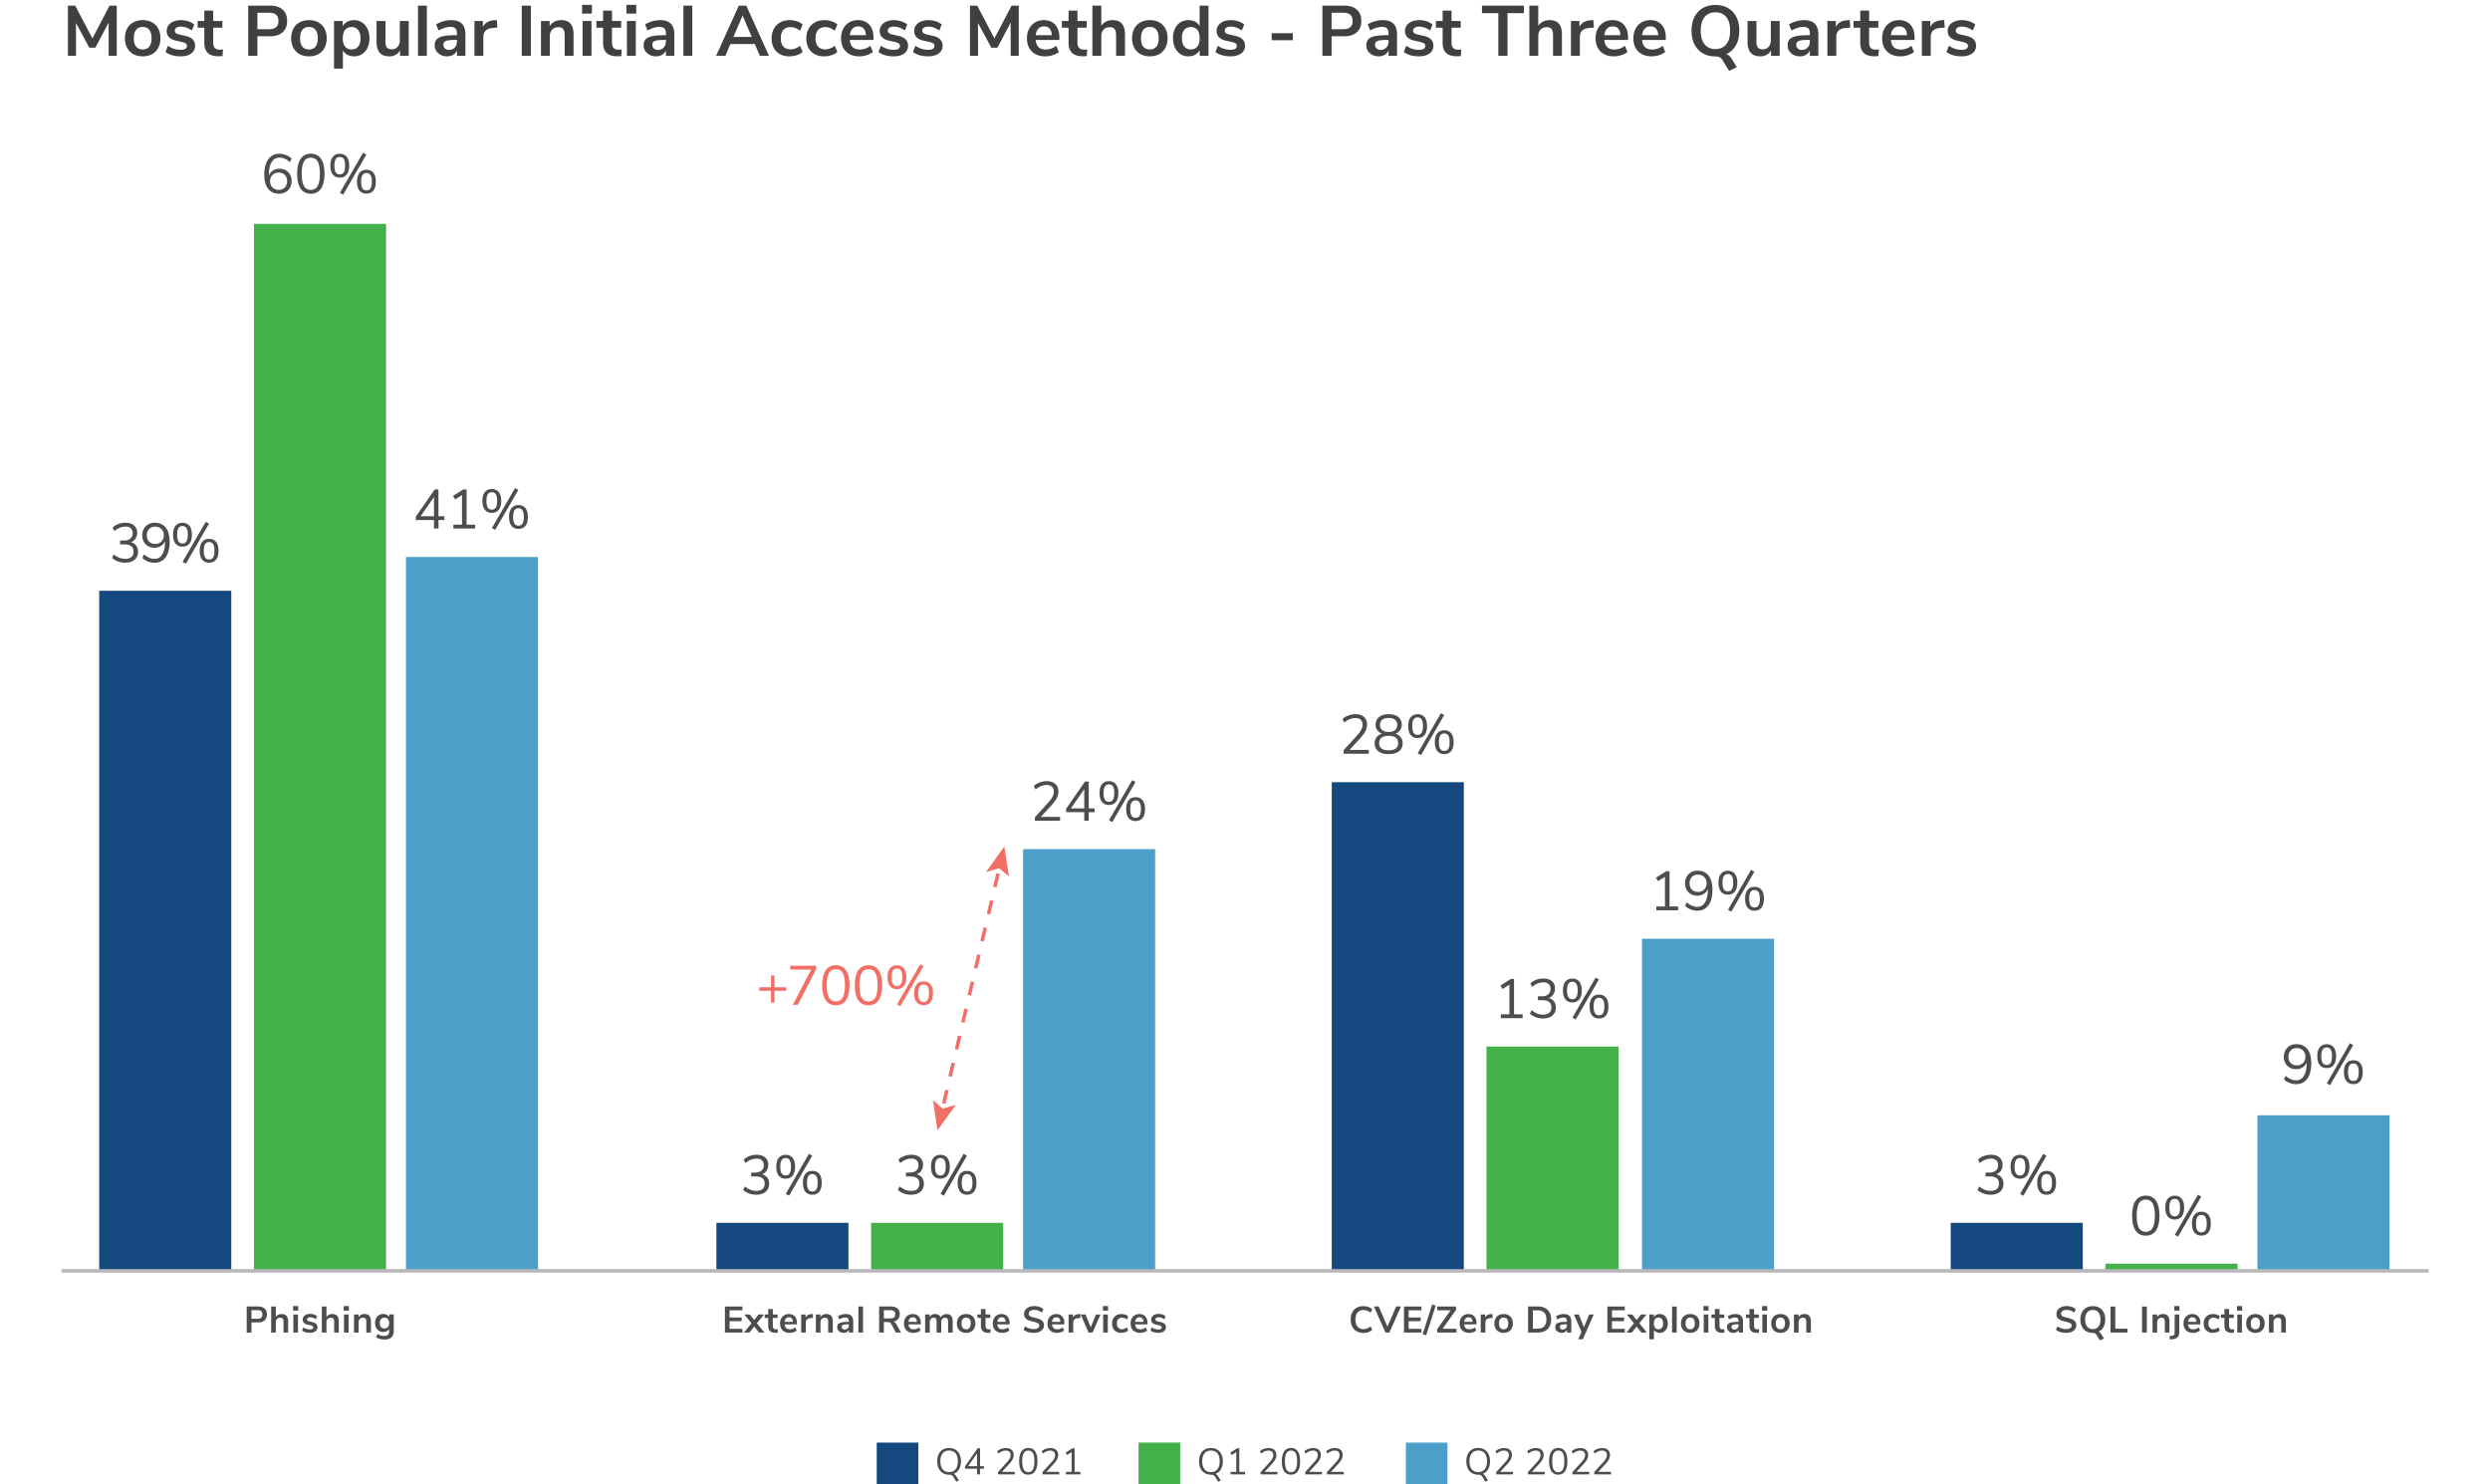
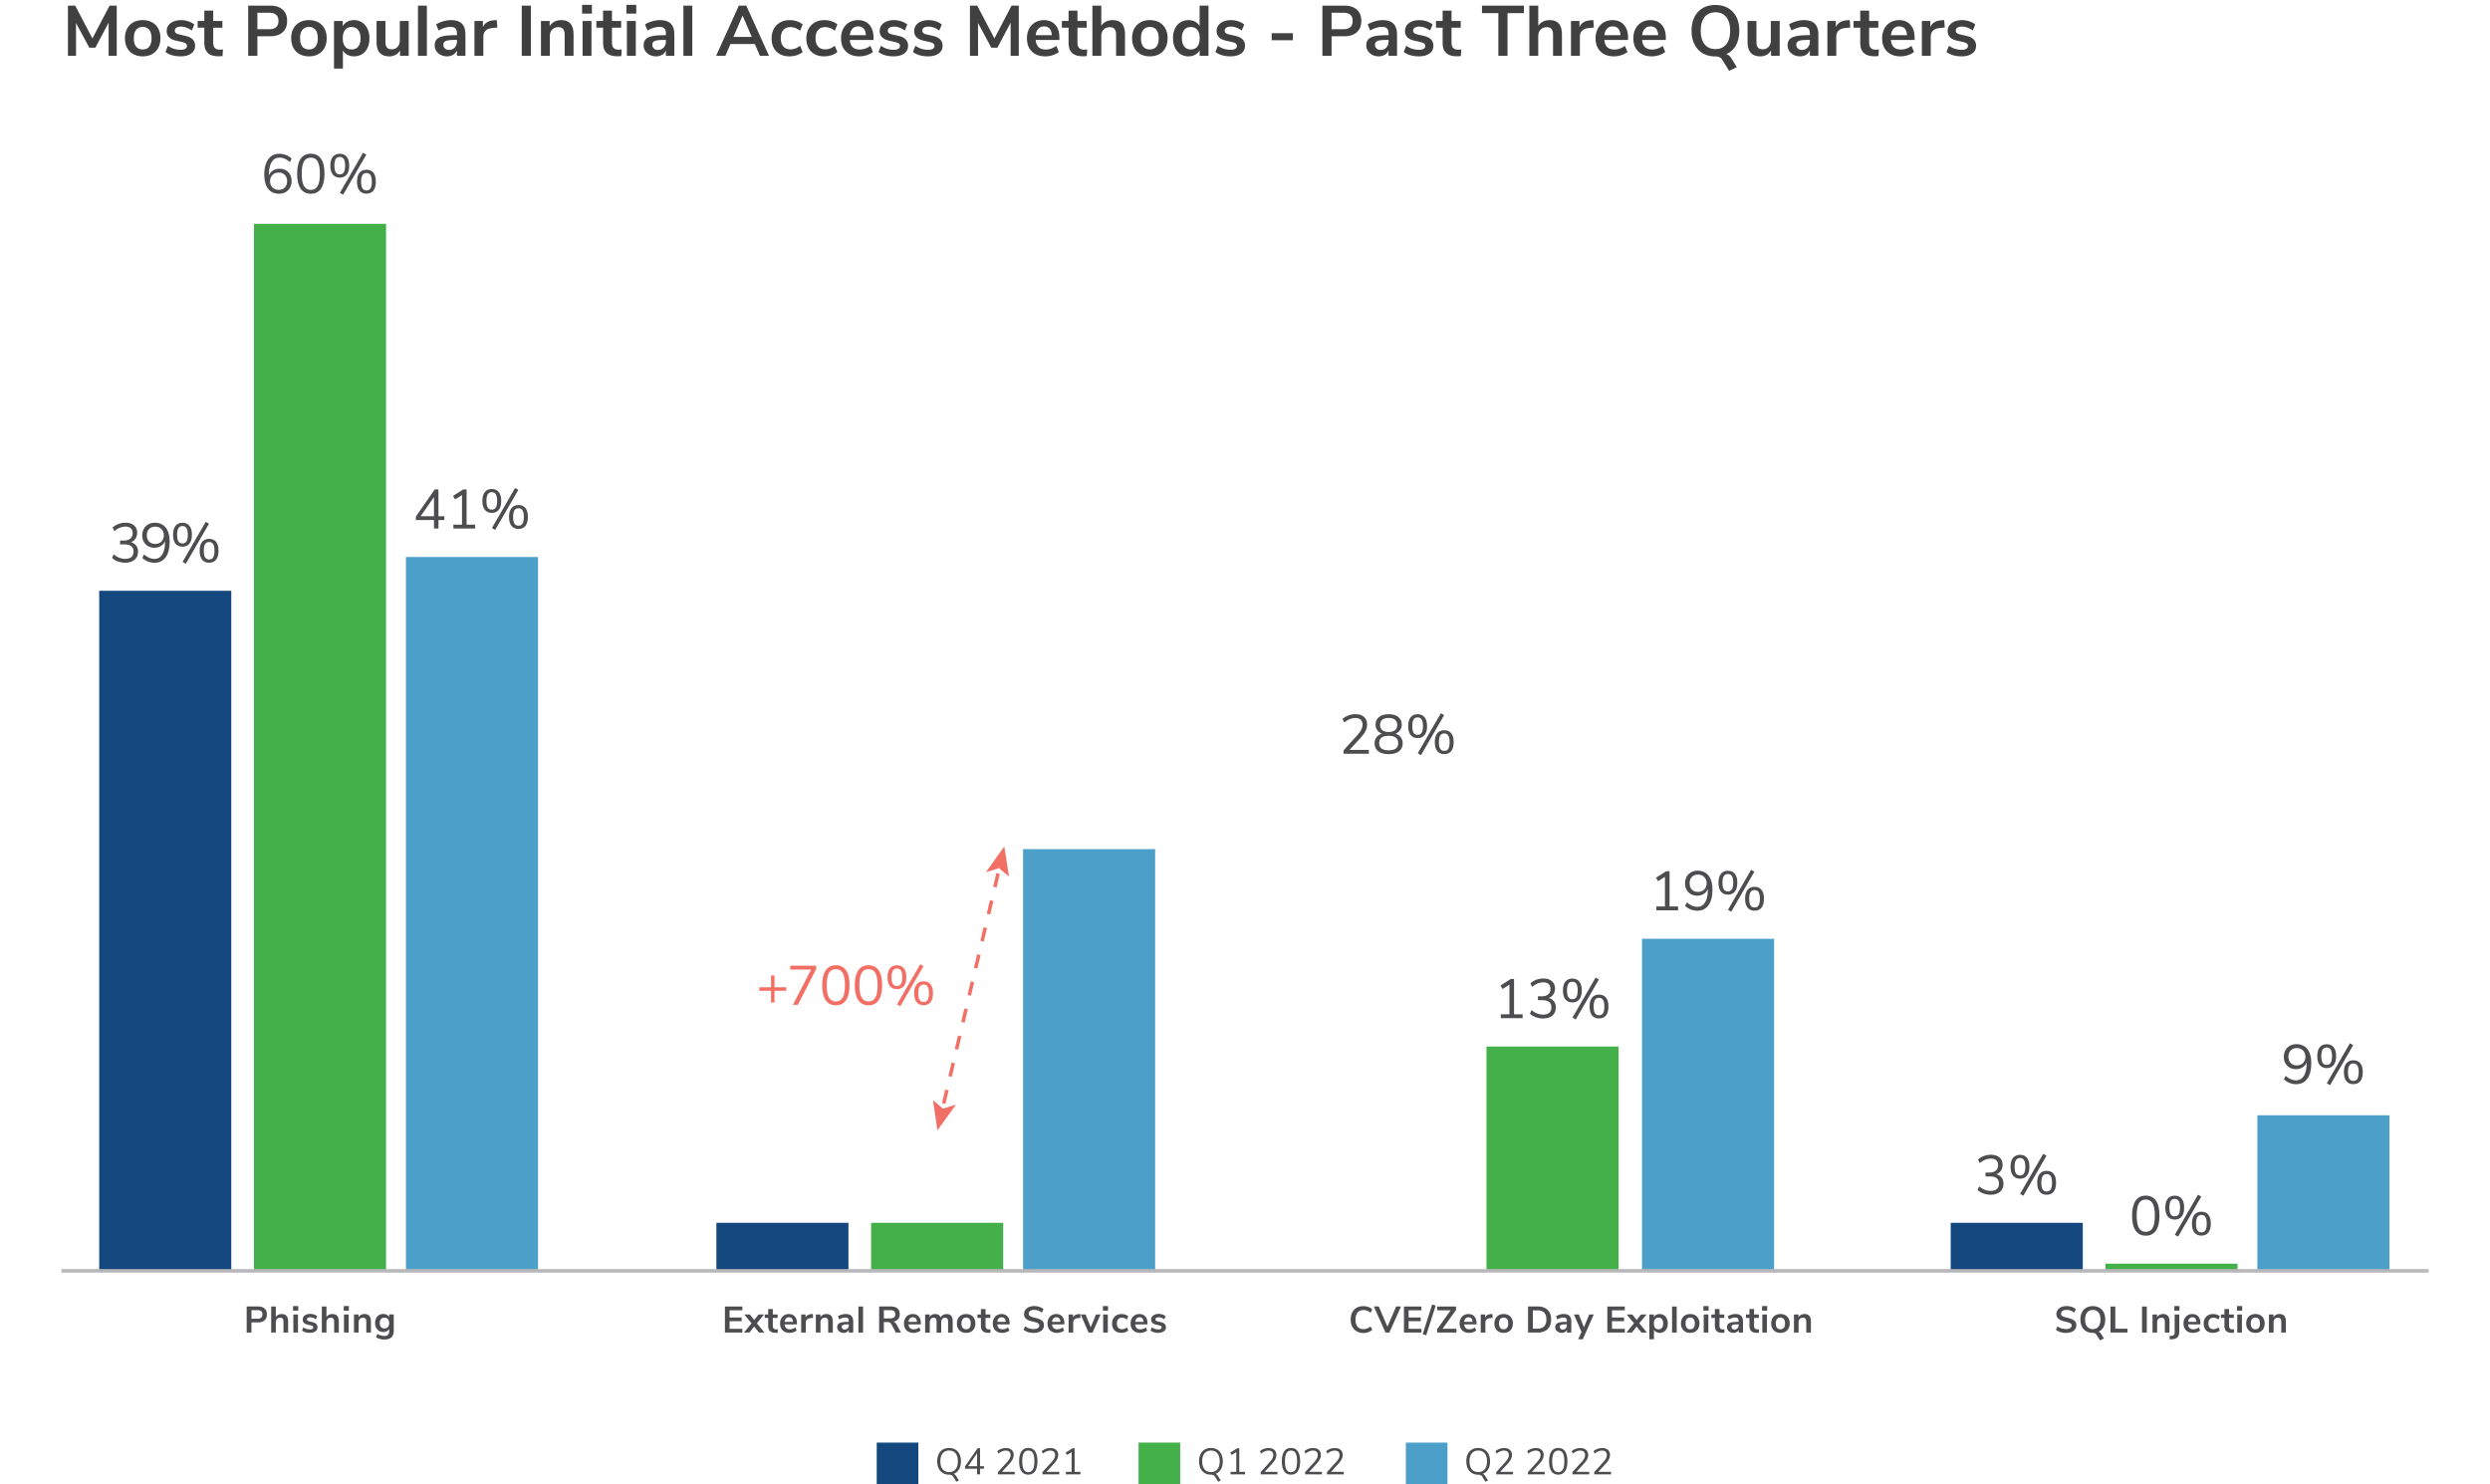
<svg xmlns="http://www.w3.org/2000/svg" version="1.1" id="_x31_" x="0" y="0" viewBox="0 0 700 417.26" style="enable-background:new 0 0 700 417.26" xml:space="preserve">
  <style>.st0{fill:#404040}.st1{fill:#4d4d4f}.st2{fill:#4c9fc8}.st4{fill:#14487f}.st5{fill:#43b049}.st7{fill:#f26f66}</style>
  <path class="st0" d="M30.8 1.58h2.02v14.1h-2.28V6.36l-3.72 7.04H25.1l-3.74-6.94.02 9.22H19.1V1.58h2.04l4.84 9.22 4.82-9.22zM37.49 15.22a4.29 4.29 0 0 1-1.75-1.78c-.41-.77-.62-1.67-.62-2.7s.21-1.92.62-2.69 1-1.36 1.75-1.77c.75-.41 1.63-.62 2.63-.62s1.88.21 2.63.62c.75.41 1.33 1 1.74 1.77s.61 1.66.61 2.69-.2 1.93-.61 2.7c-.41.77-.99 1.37-1.74 1.78-.75.41-1.63.62-2.63.62s-1.87-.21-2.63-.62zm4.47-2.12c.43-.53.64-1.32.64-2.36 0-1.03-.21-1.81-.64-2.35-.43-.54-1.04-.81-1.84-.81s-1.42.27-1.85.81c-.43.54-.65 1.32-.65 2.35 0 1.04.21 1.83.64 2.36.43.53 1.04.8 1.84.8.82 0 1.44-.27 1.86-.8zM48.37 15.52a5.35 5.35 0 0 1-1.85-.92l.7-1.74c1.04.76 2.24 1.14 3.58 1.14.57 0 1.01-.09 1.31-.28.3-.19.45-.45.45-.8 0-.29-.1-.52-.31-.68-.21-.16-.58-.31-1.11-.44l-1.6-.36c-.91-.2-1.58-.53-2.02-.98-.44-.45-.66-1.04-.66-1.76 0-.6.17-1.13.51-1.59.34-.46.81-.82 1.42-1.07.61-.25 1.31-.38 2.11-.38.69 0 1.36.11 2.01.32.65.21 1.22.51 1.71.9l-.7 1.7c-1.01-.73-2.03-1.1-3.04-1.1-.55 0-.97.1-1.28.3-.31.2-.46.48-.46.84 0 .27.1.49.29.66s.5.31.93.4l1.66.38c.97.21 1.69.55 2.14 1.01s.68 1.06.68 1.81c0 .91-.37 1.63-1.1 2.16-.73.53-1.73.8-2.98.8-.86 0-1.66-.11-2.39-.32zM62.68 13.9l-.12 1.86c-.4.04-.77.06-1.1.06-1.37 0-2.39-.32-3.04-.95s-.98-1.58-.98-2.83V7.78h-1.88V5.9h1.88V2.98h2.5V5.9h2.58v1.88h-2.58V12c0 1.31.61 1.96 1.82 1.96.3 0 .6-.02.92-.06zM69.78 1.58h6.16c1.51 0 2.68.38 3.52 1.13.84.75 1.26 1.81 1.26 3.17 0 1.36-.42 2.42-1.26 3.18-.84.76-2.01 1.14-3.52 1.14h-3.58v5.48h-2.58V1.58zm5.84 6.64c1.77 0 2.66-.77 2.66-2.32 0-.79-.22-1.37-.66-1.75-.44-.38-1.11-.57-2-.57h-3.26v4.64h3.26zM84.23 15.22a4.29 4.29 0 0 1-1.75-1.78c-.41-.77-.62-1.67-.62-2.7s.21-1.92.62-2.69 1-1.36 1.75-1.77c.75-.41 1.63-.62 2.63-.62s1.88.21 2.63.62c.75.41 1.33 1 1.74 1.77s.61 1.66.61 2.69-.2 1.93-.61 2.7c-.41.77-.99 1.37-1.74 1.78-.75.41-1.63.62-2.63.62s-1.87-.21-2.63-.62zm4.47-2.12c.43-.53.64-1.32.64-2.36 0-1.03-.21-1.81-.64-2.35-.43-.54-1.04-.81-1.84-.81s-1.42.27-1.85.81c-.43.54-.65 1.32-.65 2.35 0 1.04.21 1.83.64 2.36.43.53 1.04.8 1.84.8.82 0 1.44-.27 1.86-.8zM101.77 6.3c.66.43 1.17 1.03 1.54 1.81.37.78.55 1.68.55 2.69s-.18 1.9-.55 2.66c-.37.76-.88 1.35-1.53 1.76-.65.41-1.41.62-2.26.62-.69 0-1.31-.15-1.86-.44-.55-.29-.97-.7-1.26-1.22v5.1h-2.5V5.9h2.46v1.48c.29-.55.72-.97 1.27-1.27.55-.3 1.18-.45 1.89-.45.84 0 1.59.21 2.25.64zm-1.07 6.79c.44-.54.66-1.3.66-2.29 0-1.01-.22-1.8-.66-2.36-.44-.56-1.05-.84-1.84-.84-.8 0-1.42.27-1.85.82-.43.55-.65 1.33-.65 2.34 0 1 .22 1.77.65 2.32.43.55 1.05.82 1.85.82.79 0 1.4-.27 1.84-.81zM114.9 5.9v9.78h-2.44v-1.5c-.31.53-.72.94-1.24 1.23s-1.11.43-1.76.43c-2.4 0-3.6-1.35-3.6-4.04V5.9h2.5v5.92c0 .69.14 1.21.42 1.54.28.33.72.5 1.32.5.69 0 1.25-.23 1.67-.69.42-.46.63-1.07.63-1.83V5.9h2.5zM117.5 15.68V1.58h2.5v14.1h-2.5zM129.84 6.66c.67.67 1 1.69 1 3.08v5.94h-2.38v-1.5c-.23.52-.58.93-1.07 1.22-.49.29-1.05.44-1.69.44-.65 0-1.25-.13-1.78-.4s-.95-.63-1.26-1.1-.46-.99-.46-1.56c0-.72.18-1.29.55-1.7.37-.41.96-.71 1.79-.9.83-.19 1.97-.28 3.42-.28h.5v-.46c0-.67-.14-1.15-.43-1.44-.29-.29-.76-.44-1.43-.44-.52 0-1.06.09-1.63.27-.57.18-1.12.43-1.67.75l-.7-1.72c.55-.35 1.21-.63 1.98-.86a7.71 7.71 0 0 1 2.2-.34c1.38 0 2.4.33 3.06 1zm-2.01 6.71c.42-.45.63-1.02.63-1.73v-.42h-.36c-.89 0-1.59.04-2.08.12-.49.08-.85.22-1.06.42-.21.2-.32.47-.32.82 0 .43.15.78.44 1.05s.67.41 1.12.41c.67 0 1.21-.22 1.63-.67zM139.82 7.74l-1.46.14c-1.65.17-2.48 1.01-2.48 2.52v5.28h-2.5V5.9h2.38v1.72c.51-1.17 1.55-1.81 3.14-1.92l.76-.06.16 2.1zM146.68 15.68V1.58h2.58v14.1h-2.58zM160.38 6.66c.57.67.86 1.67.86 3.02v6h-2.5V9.82c0-.76-.14-1.31-.43-1.66-.29-.35-.74-.52-1.35-.52-.72 0-1.3.23-1.73.68-.43.45-.65 1.06-.65 1.82v5.54h-2.5V5.9h2.44v1.46c.33-.55.78-.97 1.34-1.26.56-.29 1.19-.44 1.9-.44 1.18 0 2.05.33 2.62 1zM163.64 1.36h2.76v2.46h-2.76V1.36zm.14 14.32V5.9h2.5v9.78h-2.5zM174.78 13.9l-.12 1.86c-.4.04-.77.06-1.1.06-1.37 0-2.39-.32-3.04-.95s-.98-1.58-.98-2.83V7.78h-1.88V5.9h1.88V2.98h2.5V5.9h2.58v1.88h-2.58V12c0 1.31.61 1.96 1.82 1.96.3 0 .6-.02.92-.06zM176.1 1.36h2.76v2.46h-2.76V1.36zm.14 14.32V5.9h2.5v9.78h-2.5zM188.58 6.66c.67.67 1 1.69 1 3.08v5.94h-2.38v-1.5c-.23.52-.58.93-1.07 1.22-.49.29-1.05.44-1.69.44-.65 0-1.25-.13-1.78-.4s-.95-.63-1.26-1.1-.46-.99-.46-1.56c0-.72.18-1.29.55-1.7.37-.41.96-.71 1.79-.9.83-.19 1.97-.28 3.42-.28h.5v-.46c0-.67-.14-1.15-.43-1.44-.29-.29-.76-.44-1.43-.44-.52 0-1.06.09-1.63.27-.57.18-1.12.43-1.67.75l-.7-1.72c.55-.35 1.21-.63 1.98-.86a7.71 7.71 0 0 1 2.2-.34c1.38 0 2.4.33 3.06 1zm-2.01 6.71c.42-.45.63-1.02.63-1.73v-.42h-.36c-.89 0-1.59.04-2.08.12-.49.08-.85.22-1.06.42-.21.2-.32.47-.32.82 0 .43.15.78.44 1.05s.67.41 1.12.41c.67 0 1.21-.22 1.63-.67zM192.12 15.68V1.58h2.5v14.1h-2.5zM213.62 15.68l-1.42-3.3h-6.86l-1.42 3.3h-2.6l6.38-14.1h2.1l6.38 14.1h-2.56zm-7.44-5.3h5.16l-2.58-6-2.58 6zM219.25 15.22c-.75-.41-1.33-1-1.73-1.76-.4-.76-.6-1.65-.6-2.66s.21-1.91.63-2.69c.42-.78 1.02-1.38 1.79-1.81.77-.43 1.67-.64 2.68-.64.69 0 1.37.11 2.03.33.66.22 1.19.52 1.59.89l-.72 1.76c-.41-.33-.85-.59-1.31-.76-.46-.17-.92-.26-1.37-.26-.87 0-1.54.27-2.02.81s-.72 1.32-.72 2.33c0 1 .24 1.77.72 2.31s1.15.81 2.02.81c.45 0 .91-.09 1.37-.26.46-.17.9-.43 1.31-.76l.72 1.74c-.43.39-.97.69-1.64.91-.67.22-1.36.33-2.08.33-1.03 0-1.92-.21-2.67-.62zM229.01 15.22c-.75-.41-1.33-1-1.73-1.76-.4-.76-.6-1.65-.6-2.66s.21-1.91.63-2.69c.42-.78 1.02-1.38 1.79-1.81.77-.43 1.67-.64 2.68-.64.69 0 1.37.11 2.03.33.66.22 1.19.52 1.59.89l-.72 1.76c-.41-.33-.85-.59-1.31-.76-.46-.17-.92-.26-1.37-.26-.87 0-1.54.27-2.02.81s-.72 1.32-.72 2.33c0 1 .24 1.77.72 2.31s1.15.81 2.02.81c.45 0 .91-.09 1.37-.26.46-.17.9-.43 1.31-.76l.72 1.74c-.43.39-.97.69-1.64.91-.67.22-1.36.33-2.08.33-1.03 0-1.92-.21-2.67-.62zM245.56 11.24h-6.66c.08.91.35 1.58.82 2.02.47.44 1.13.66 2 .66 1.08 0 2.07-.35 2.96-1.04l.72 1.72c-.45.37-1.02.67-1.71.9-.69.23-1.38.34-2.07.34-1.6 0-2.86-.45-3.79-1.36-.93-.91-1.39-2.15-1.39-3.72 0-1 .2-1.89.6-2.66.4-.77.96-1.37 1.69-1.8s1.55-.64 2.47-.64c1.35 0 2.41.43 3.19 1.3.78.87 1.17 2.06 1.17 3.58v.7zm-5.91-3.18c-.41.43-.66 1.04-.75 1.84h4.52c-.03-.81-.23-1.43-.6-1.85-.37-.42-.89-.63-1.56-.63s-1.2.21-1.61.64zM248.81 15.52a5.35 5.35 0 0 1-1.85-.92l.7-1.74c1.04.76 2.23 1.14 3.58 1.14.57 0 1.01-.09 1.31-.28.3-.19.45-.45.45-.8 0-.29-.1-.52-.31-.68-.21-.16-.58-.31-1.11-.44l-1.6-.36c-.91-.2-1.58-.53-2.02-.98-.44-.45-.66-1.04-.66-1.76 0-.6.17-1.13.51-1.59.34-.46.81-.82 1.42-1.07.61-.25 1.31-.38 2.11-.38.69 0 1.36.11 2.01.32.65.21 1.22.51 1.71.9l-.7 1.7c-1.01-.73-2.03-1.1-3.04-1.1-.55 0-.97.1-1.28.3-.31.2-.46.48-.46.84 0 .27.1.49.29.66s.5.31.93.4l1.66.38c.97.21 1.69.55 2.14 1.01s.68 1.06.68 1.81c0 .91-.37 1.63-1.1 2.16-.73.53-1.73.8-2.98.8-.87 0-1.66-.11-2.39-.32zM258.51 15.52a5.35 5.35 0 0 1-1.85-.92l.7-1.74c1.04.76 2.23 1.14 3.58 1.14.57 0 1.01-.09 1.31-.28.3-.19.45-.45.45-.8 0-.29-.1-.52-.31-.68-.21-.16-.58-.31-1.11-.44l-1.6-.36c-.91-.2-1.58-.53-2.02-.98-.44-.45-.66-1.04-.66-1.76 0-.6.17-1.13.51-1.59.34-.46.81-.82 1.42-1.07.61-.25 1.31-.38 2.11-.38.69 0 1.36.11 2.01.32.65.21 1.22.51 1.71.9l-.7 1.7c-1.01-.73-2.03-1.1-3.04-1.1-.55 0-.97.1-1.28.3-.31.2-.46.48-.46.84 0 .27.1.49.29.66s.5.31.93.4l1.66.38c.97.21 1.69.55 2.14 1.01s.68 1.06.68 1.81c0 .91-.37 1.63-1.1 2.16-.73.53-1.73.8-2.98.8-.87 0-1.66-.11-2.39-.32zM284.38 1.58h2.02v14.1h-2.28V6.36l-3.72 7.04h-1.72l-3.74-6.94.02 9.22h-2.28V1.58h2.04l4.84 9.22 4.82-9.22zM297.82 11.24h-6.66c.08.91.35 1.58.82 2.02.47.44 1.13.66 2 .66 1.08 0 2.07-.35 2.96-1.04l.72 1.72c-.45.37-1.02.67-1.71.9-.69.23-1.38.34-2.07.34-1.6 0-2.86-.45-3.79-1.36-.93-.91-1.39-2.15-1.39-3.72 0-1 .2-1.89.6-2.66.4-.77.96-1.37 1.69-1.8s1.55-.64 2.47-.64c1.35 0 2.41.43 3.19 1.3.78.87 1.17 2.06 1.17 3.58v.7zm-5.91-3.18c-.41.43-.66 1.04-.75 1.84h4.52c-.03-.81-.23-1.43-.6-1.85-.37-.42-.89-.63-1.56-.63s-1.2.21-1.61.64zM305.64 13.9l-.12 1.86c-.4.04-.77.06-1.1.06-1.37 0-2.39-.32-3.04-.95s-.98-1.58-.98-2.83V7.78h-1.88V5.9h1.88V2.98h2.5V5.9h2.58v1.88h-2.58V12c0 1.31.61 1.96 1.82 1.96.29 0 .6-.02.92-.06zM315.4 6.66c.57.67.86 1.67.86 3.02v6h-2.5V9.82c0-.76-.14-1.31-.43-1.66-.29-.35-.74-.52-1.35-.52-.72 0-1.3.23-1.73.68-.43.45-.65 1.06-.65 1.82v5.54h-2.5V1.58h2.5v5.68c.33-.52.78-.92 1.33-1.19s1.17-.41 1.85-.41c1.17 0 2.05.33 2.62 1zM320.63 15.22a4.29 4.29 0 0 1-1.75-1.78c-.41-.77-.62-1.67-.62-2.7s.21-1.92.62-2.69 1-1.36 1.75-1.77c.75-.41 1.63-.62 2.63-.62s1.88.21 2.63.62c.75.41 1.33 1 1.74 1.77s.61 1.66.61 2.69-.2 1.93-.61 2.7c-.41.77-.99 1.37-1.74 1.78-.75.41-1.63.62-2.63.62s-1.88-.21-2.63-.62zm4.47-2.12c.43-.53.64-1.32.64-2.36 0-1.03-.21-1.81-.64-2.35-.43-.54-1.04-.81-1.84-.81s-1.42.27-1.85.81c-.43.54-.65 1.32-.65 2.35 0 1.04.21 1.83.64 2.36.43.53 1.04.8 1.84.8.81 0 1.43-.27 1.86-.8zM339.74 1.58v14.1h-2.48V14.1c-.29.55-.72.97-1.27 1.28-.55.31-1.18.46-1.89.46-.84 0-1.59-.21-2.25-.64-.66-.43-1.17-1.03-1.54-1.81-.37-.78-.55-1.68-.55-2.69s.18-1.9.55-2.66c.37-.76.88-1.35 1.53-1.76.65-.41 1.41-.62 2.26-.62.71 0 1.33.15 1.88.44.55.29.97.71 1.26 1.24V1.58h2.5zm-3.13 11.5c.43-.55.65-1.33.65-2.34s-.22-1.79-.65-2.33-1.04-.81-1.83-.81c-.8 0-1.42.27-1.86.8s-.66 1.3-.66 2.3c0 1.01.22 1.8.66 2.36s1.05.84 1.84.84c.8 0 1.42-.27 1.85-.82zM343.53 15.52a5.35 5.35 0 0 1-1.85-.92l.7-1.74c1.04.76 2.23 1.14 3.58 1.14.57 0 1.01-.09 1.31-.28.3-.19.45-.45.45-.8 0-.29-.1-.52-.31-.68-.21-.16-.58-.31-1.11-.44l-1.6-.36c-.91-.2-1.58-.53-2.02-.98-.44-.45-.66-1.04-.66-1.76 0-.6.17-1.13.51-1.59.34-.46.81-.82 1.42-1.07.61-.25 1.31-.38 2.11-.38.69 0 1.36.11 2.01.32.65.21 1.22.51 1.71.9l-.7 1.7c-1.01-.73-2.03-1.1-3.04-1.1-.55 0-.97.1-1.28.3-.31.2-.46.48-.46.84 0 .27.1.49.29.66s.5.31.93.4l1.66.38c.97.21 1.69.55 2.14 1.01s.68 1.06.68 1.81c0 .91-.37 1.63-1.1 2.16-.73.53-1.73.8-2.98.8-.87 0-1.66-.11-2.39-.32zM357.5 11.32V9.34h5.96v1.98h-5.96zM371.76 1.58h6.16c1.51 0 2.68.38 3.52 1.13.84.75 1.26 1.81 1.26 3.17 0 1.36-.42 2.42-1.26 3.18-.84.76-2.01 1.14-3.52 1.14h-3.58v5.48h-2.58V1.58zm5.84 6.64c1.77 0 2.66-.77 2.66-2.32 0-.79-.22-1.37-.66-1.75-.44-.38-1.11-.57-2-.57h-3.26v4.64h3.26zM391.74 6.66c.67.67 1 1.69 1 3.08v5.94h-2.38v-1.5c-.23.52-.58.93-1.07 1.22-.49.29-1.05.44-1.69.44-.65 0-1.25-.13-1.78-.4s-.95-.63-1.26-1.1-.46-.99-.46-1.56c0-.72.18-1.29.55-1.7.37-.41.96-.71 1.79-.9.83-.19 1.97-.28 3.42-.28h.5v-.46c0-.67-.14-1.15-.43-1.44-.29-.29-.76-.44-1.43-.44-.52 0-1.06.09-1.63.27-.57.18-1.12.43-1.67.75l-.7-1.72c.55-.35 1.21-.63 1.98-.86a7.71 7.71 0 0 1 2.2-.34c1.37 0 2.39.33 3.06 1zm-2.01 6.71c.42-.45.63-1.02.63-1.73v-.42H390c-.89 0-1.59.04-2.08.12s-.85.22-1.06.42c-.21.2-.32.47-.32.82 0 .43.15.78.44 1.05.29.27.67.41 1.12.41.67 0 1.21-.22 1.63-.67zM396.49 15.52a5.35 5.35 0 0 1-1.85-.92l.7-1.74c1.04.76 2.23 1.14 3.58 1.14.57 0 1.01-.09 1.31-.28.3-.19.45-.45.45-.8 0-.29-.1-.52-.31-.68-.21-.16-.58-.31-1.11-.44l-1.6-.36c-.91-.2-1.58-.53-2.02-.98-.44-.45-.66-1.04-.66-1.76 0-.6.17-1.13.51-1.59.34-.46.81-.82 1.42-1.07.61-.25 1.31-.38 2.11-.38.69 0 1.36.11 2.01.32.65.21 1.22.51 1.71.9l-.7 1.7c-1.01-.73-2.03-1.1-3.04-1.1-.55 0-.97.1-1.28.3-.31.2-.46.48-.46.84 0 .27.1.49.29.66s.5.31.93.4l1.66.38c.97.21 1.69.55 2.14 1.01s.68 1.06.68 1.81c0 .91-.37 1.63-1.1 2.16-.73.53-1.73.8-2.98.8-.87 0-1.67-.11-2.39-.32zM410.8 13.9l-.12 1.86c-.4.04-.77.06-1.1.06-1.37 0-2.39-.32-3.04-.95s-.98-1.58-.98-2.83V7.78h-1.88V5.9h1.88V2.98h2.5V5.9h2.58v1.88h-2.58V12c0 1.31.61 1.96 1.82 1.96.29 0 .6-.02.92-.06zM421.22 15.68V3.7h-4.6V1.58h11.78V3.7h-4.6v11.98h-2.58zM438.24 6.66c.57.67.86 1.67.86 3.02v6h-2.5V9.82c0-.76-.14-1.31-.43-1.66-.29-.35-.74-.52-1.35-.52-.72 0-1.3.23-1.73.68-.43.45-.65 1.06-.65 1.82v5.54h-2.5V1.58h2.5v5.68c.33-.52.78-.92 1.33-1.19.55-.27 1.17-.41 1.85-.41 1.17 0 2.04.33 2.62 1zM448.08 7.74l-1.46.14c-1.65.17-2.48 1.01-2.48 2.52v5.28h-2.5V5.9h2.38v1.72c.51-1.17 1.55-1.81 3.14-1.92l.76-.06.16 2.1zM457.68 11.24h-6.66c.08.91.35 1.58.82 2.02s1.13.66 2 .66c1.08 0 2.07-.35 2.96-1.04l.72 1.72c-.45.37-1.02.67-1.71.9-.69.23-1.38.34-2.07.34-1.6 0-2.86-.45-3.79-1.36-.93-.91-1.39-2.15-1.39-3.72 0-1 .2-1.89.6-2.66.4-.77.96-1.37 1.69-1.8s1.55-.64 2.47-.64c1.35 0 2.41.43 3.19 1.3.78.87 1.17 2.06 1.17 3.58v.7zm-5.91-3.18c-.41.43-.66 1.04-.75 1.84h4.52c-.03-.81-.23-1.43-.6-1.85-.37-.42-.89-.63-1.56-.63s-1.21.21-1.61.64zM468.3 11.24h-6.66c.08.91.35 1.58.82 2.02.47.44 1.13.66 2 .66 1.08 0 2.07-.35 2.96-1.04l.72 1.72c-.45.37-1.02.67-1.71.9s-1.38.34-2.07.34c-1.6 0-2.86-.45-3.79-1.36-.93-.91-1.39-2.15-1.39-3.72 0-1 .2-1.89.6-2.66.4-.77.96-1.37 1.69-1.8s1.55-.64 2.47-.64c1.35 0 2.41.43 3.19 1.3.78.87 1.17 2.06 1.17 3.58v.7zm-5.91-3.18c-.41.43-.66 1.04-.75 1.84h4.52c-.03-.81-.23-1.43-.6-1.85-.37-.42-.89-.63-1.56-.63s-1.21.21-1.61.64zM486.12 15.67c.24.21.47.5.7.87l1.44 2.34-2.16 1.04-1.94-3.14c-.37-.61-1.01-.92-1.9-.92-1.37 0-2.56-.29-3.57-.88-1.01-.59-1.78-1.43-2.33-2.52s-.82-2.37-.82-3.84c0-1.47.27-2.74.82-3.83.55-1.09 1.32-1.92 2.33-2.51 1.01-.59 2.2-.88 3.57-.88 1.36 0 2.54.29 3.55.88 1.01.59 1.78 1.42 2.33 2.51.55 1.09.82 2.36.82 3.83 0 1.6-.32 2.97-.95 4.11a5.604 5.604 0 0 1-2.73 2.49c.32.09.6.24.84.45zm-.83-3.21c.73-.89 1.09-2.17 1.09-3.84s-.36-2.94-1.09-3.83c-.73-.89-1.74-1.33-3.03-1.33-1.31 0-2.32.44-3.05 1.33-.73.89-1.09 2.16-1.09 3.83s.36 2.95 1.09 3.84c.73.89 1.74 1.34 3.05 1.34 1.29 0 2.3-.45 3.03-1.34zM500.32 5.9v9.78h-2.44v-1.5c-.31.53-.72.94-1.24 1.23-.52.29-1.11.43-1.76.43-2.4 0-3.6-1.35-3.6-4.04V5.9h2.5v5.92c0 .69.14 1.21.42 1.54s.72.5 1.32.5c.69 0 1.25-.23 1.67-.69.42-.46.63-1.07.63-1.83V5.9h2.5zM510.18 6.66c.67.67 1 1.69 1 3.08v5.94h-2.38v-1.5c-.23.52-.58.93-1.07 1.22-.49.29-1.05.44-1.69.44-.65 0-1.25-.13-1.78-.4s-.95-.63-1.26-1.1-.46-.99-.46-1.56c0-.72.18-1.29.55-1.7.37-.41.96-.71 1.79-.9.83-.19 1.97-.28 3.42-.28h.5v-.46c0-.67-.14-1.15-.43-1.44-.29-.29-.76-.44-1.43-.44-.52 0-1.06.09-1.63.27-.57.18-1.12.43-1.67.75l-.7-1.72c.55-.35 1.21-.63 1.98-.86a7.71 7.71 0 0 1 2.2-.34c1.37 0 2.39.33 3.06 1zm-2.01 6.71c.42-.45.63-1.02.63-1.73v-.42h-.36c-.89 0-1.59.04-2.08.12s-.85.22-1.06.42c-.21.2-.32.47-.32.82 0 .43.15.78.44 1.05.29.27.67.41 1.12.41.66 0 1.21-.22 1.63-.67zM520.16 7.74l-1.46.14c-1.65.17-2.48 1.01-2.48 2.52v5.28h-2.5V5.9h2.38v1.72c.51-1.17 1.55-1.81 3.14-1.92l.76-.06.16 2.1zM528.2 13.9l-.12 1.86c-.4.04-.77.06-1.1.06-1.37 0-2.39-.32-3.04-.95s-.98-1.58-.98-2.83V7.78h-1.88V5.9h1.88V2.98h2.5V5.9h2.58v1.88h-2.58V12c0 1.31.61 1.96 1.82 1.96.29 0 .6-.02.92-.06zM538.24 11.24h-6.66c.08.91.35 1.58.82 2.02s1.13.66 2 .66c1.08 0 2.07-.35 2.96-1.04l.72 1.72c-.45.37-1.02.67-1.71.9-.69.23-1.38.34-2.07.34-1.6 0-2.86-.45-3.79-1.36-.93-.91-1.39-2.15-1.39-3.72 0-1 .2-1.89.6-2.66.4-.77.96-1.37 1.69-1.8s1.55-.64 2.47-.64c1.35 0 2.41.43 3.19 1.3.78.87 1.17 2.06 1.17 3.58v.7zm-5.91-3.18c-.41.43-.66 1.04-.75 1.84h4.52c-.03-.81-.23-1.43-.6-1.85-.37-.42-.89-.63-1.56-.63s-1.21.21-1.61.64zM546.72 7.74l-1.46.14c-1.65.17-2.48 1.01-2.48 2.52v5.28h-2.5V5.9h2.38v1.72c.51-1.17 1.55-1.81 3.14-1.92l.76-.06.16 2.1zM549.05 15.52a5.35 5.35 0 0 1-1.85-.92l.7-1.74c1.04.76 2.23 1.14 3.58 1.14.57 0 1.01-.09 1.31-.28.3-.19.45-.45.45-.8 0-.29-.1-.52-.31-.68-.21-.16-.58-.31-1.11-.44l-1.6-.36c-.91-.2-1.58-.53-2.02-.98-.44-.45-.66-1.04-.66-1.76 0-.6.17-1.13.51-1.59.34-.46.81-.82 1.42-1.07.61-.25 1.31-.38 2.11-.38.69 0 1.36.11 2.01.32.65.21 1.22.51 1.71.9l-.7 1.7c-1.01-.73-2.03-1.1-3.04-1.1-.55 0-.97.1-1.28.3-.31.2-.46.48-.46.84 0 .27.1.49.29.66s.5.31.93.4l1.66.38c.97.21 1.69.55 2.14 1.01s.68 1.06.68 1.81c0 .91-.37 1.63-1.1 2.16-.73.53-1.73.8-2.98.8-.87 0-1.67-.11-2.39-.32z" />
  <path class="st1" d="M381.38 374.26c-.54-.31-.95-.75-1.24-1.32-.29-.57-.43-1.23-.43-1.99s.14-1.42.43-1.98c.29-.57.7-1 1.24-1.31.54-.31 1.17-.46 1.89-.46.49 0 .96.08 1.39.23.44.15.8.37 1.1.65l-.45.98c-.33-.26-.66-.46-.99-.58-.33-.12-.67-.18-1.04-.18-.71 0-1.25.23-1.64.69-.38.46-.58 1.12-.58 1.98 0 .87.19 1.53.58 1.99.39.46.93.69 1.64.69.37 0 .71-.06 1.04-.18.33-.12.66-.31.99-.58l.45.98c-.3.28-.67.49-1.1.65-.44.15-.9.23-1.39.23-.73-.03-1.35-.18-1.89-.49zM392.5 367.29h1.36l-3.27 7.33h-1.09l-3.27-7.33h1.38l2.43 5.67 2.46-5.67zM394.69 374.63v-7.33h4.91v1.06H396v2.02h3.39v1.05H396v2.14h3.6v1.06h-4.91zM400.94 375.39l-.99-.31 2.67-8.36.99.31-2.67 8.36zM405.54 373.56h3.9v1.07h-5.4v-.98l3.76-5.28h-3.76v-1.07h5.28v.97l-3.78 5.29zM415.08 372.32h-3.46c.04.47.18.82.43 1.05.24.23.59.34 1.04.34.56 0 1.08-.18 1.54-.54l.37.89c-.24.19-.53.35-.89.47s-.72.18-1.08.18c-.83 0-1.49-.24-1.97-.71s-.72-1.12-.72-1.93c0-.52.1-.98.31-1.38s.5-.71.88-.94c.38-.22.81-.33 1.29-.33.7 0 1.25.22 1.66.68.41.45.61 1.07.61 1.86v.36zm-3.07-1.66c-.21.22-.34.54-.39.96h2.35c-.01-.42-.12-.74-.31-.96-.19-.22-.46-.33-.81-.33s-.63.11-.84.33zM419.62 370.5l-.76.07c-.86.09-1.29.53-1.29 1.31v2.75h-1.3v-5.09h1.24v.89c.26-.61.81-.94 1.63-1l.39-.03.09 1.1zM421.34 374.39c-.39-.21-.69-.52-.91-.93-.22-.4-.32-.87-.32-1.4 0-.53.11-1 .32-1.4.21-.4.52-.71.91-.92s.85-.32 1.37-.32c.52 0 .98.11 1.37.32s.69.52.91.92c.21.4.32.87.32 1.4 0 .53-.11 1-.32 1.4-.21.4-.51.71-.91.93s-.85.32-1.37.32c-.52 0-.97-.11-1.37-.32zm2.33-1.11c.22-.28.33-.69.33-1.23 0-.53-.11-.94-.33-1.22-.22-.28-.54-.42-.96-.42s-.74.14-.96.42c-.23.28-.34.69-.34 1.22 0 .54.11.95.33 1.23.22.28.54.42.96.42.42 0 .75-.14.97-.42zM429.58 367.29h2.7c1.2 0 2.13.32 2.79.96.66.64.99 1.54.99 2.7 0 1.16-.33 2.06-.99 2.7-.66.64-1.59.97-2.79.97h-2.7v-7.33zm2.62 6.24c1.68 0 2.53-.86 2.53-2.58 0-1.71-.84-2.57-2.53-2.57h-1.28v5.15h1.28zM441.21 369.94c.35.35.52.88.52 1.6v3.09h-1.24v-.78c-.12.27-.3.48-.56.63-.25.15-.55.23-.88.23-.34 0-.65-.07-.93-.21s-.5-.33-.66-.57c-.16-.24-.24-.51-.24-.81 0-.38.1-.67.29-.88s.5-.37.93-.47c.43-.1 1.02-.15 1.78-.15h.26v-.24c0-.35-.07-.6-.22-.75-.15-.15-.4-.23-.74-.23-.27 0-.55.05-.85.14s-.58.22-.87.39l-.36-.89c.28-.18.63-.33 1.03-.45s.78-.18 1.14-.18c.73.01 1.26.18 1.6.53zm-1.04 3.49c.22-.23.33-.53.33-.9v-.22h-.19c-.46 0-.83.02-1.08.06s-.44.11-.55.22c-.11.1-.17.25-.17.43 0 .22.08.4.23.55.15.14.35.21.58.21.35-.01.63-.12.85-.35zM446.76 369.55h1.28l-3.06 6.95h-1.31l.93-2.07-2.12-4.88h1.37l1.44 3.59 1.47-3.59zM451.86 374.63v-7.33h4.91v1.06h-3.6v2.02h3.39v1.05h-3.39v2.14h3.6v1.06h-4.91zM460.85 372.01l2.14 2.62h-1.54l-1.35-1.7-1.34 1.7h-1.54l2.13-2.62-2.02-2.46h1.55l1.22 1.55 1.22-1.55h1.55l-2.02 2.46zM467.77 369.75c.34.22.61.54.8.94.19.41.29.87.29 1.4 0 .53-.09.99-.29 1.38-.19.4-.46.7-.8.92s-.73.32-1.17.32c-.36 0-.68-.08-.97-.23s-.5-.36-.66-.63v2.65h-1.3v-6.96h1.28v.77c.15-.28.37-.5.66-.66s.62-.23.98-.23c.45 0 .84.11 1.18.33zm-.56 3.53c.23-.28.34-.68.34-1.19 0-.53-.11-.94-.34-1.23s-.55-.44-.96-.44c-.42 0-.74.14-.96.43s-.34.69-.34 1.22c0 .52.11.92.34 1.21s.55.43.96.43c.42-.01.74-.15.96-.43zM470.06 374.63v-7.33h1.3v7.33h-1.3zM473.79 374.39c-.39-.21-.69-.52-.91-.93-.22-.4-.32-.87-.32-1.4 0-.53.11-1 .32-1.4.21-.4.52-.71.91-.92s.85-.32 1.37-.32c.52 0 .98.11 1.37.32s.69.52.91.92c.21.4.32.87.32 1.4 0 .53-.11 1-.32 1.4-.21.4-.51.71-.91.93s-.85.32-1.37.32c-.52 0-.98-.11-1.37-.32zm2.33-1.11c.22-.28.33-.69.33-1.23 0-.53-.11-.94-.33-1.22-.22-.28-.54-.42-.96-.42s-.74.14-.96.42c-.23.28-.34.69-.34 1.22 0 .54.11.95.33 1.23.22.28.54.42.96.42.42 0 .74-.14.97-.42zM478.88 367.18h1.44v1.28h-1.44v-1.28zm.08 7.45v-5.09h1.3v5.09h-1.3zM484.81 373.7l-.06.97c-.21.02-.4.03-.57.03-.71 0-1.24-.17-1.58-.49s-.51-.82-.51-1.47v-2.22h-.98v-.98h.98v-1.52h1.3v1.52h1.34v.98h-1.34v2.19c0 .68.32 1.02.95 1.02.14 0 .3-.01.47-.03zM489.48 369.94c.35.35.52.88.52 1.6v3.09h-1.24v-.78c-.12.27-.3.48-.56.63-.25.15-.55.23-.88.23-.34 0-.65-.07-.93-.21s-.5-.33-.66-.57c-.16-.24-.24-.51-.24-.81 0-.38.1-.67.29-.88s.5-.37.93-.47c.43-.1 1.02-.15 1.78-.15h.26v-.24c0-.35-.07-.6-.22-.75-.15-.15-.4-.23-.74-.23-.27 0-.55.05-.85.14s-.58.22-.87.39l-.36-.89c.28-.18.63-.33 1.03-.45s.78-.18 1.14-.18c.72.01 1.25.18 1.6.53zm-1.05 3.49c.22-.23.33-.53.33-.9v-.22h-.19c-.46 0-.83.02-1.08.06s-.44.11-.55.22c-.11.1-.17.25-.17.43 0 .22.08.4.23.55.15.14.35.21.58.21.35-.01.64-.12.85-.35zM494.53 373.7l-.06.97c-.21.02-.4.03-.57.03-.71 0-1.24-.17-1.58-.49s-.51-.82-.51-1.47v-2.22h-.98v-.98h.98v-1.52h1.3v1.52h1.34v.98h-1.34v2.19c0 .68.32 1.02.95 1.02.15 0 .31-.01.47-.03zM495.36 367.18h1.44v1.28h-1.44v-1.28zm.07 7.45v-5.09h1.3v5.09h-1.3zM499.16 374.39c-.39-.21-.69-.52-.91-.93-.22-.4-.32-.87-.32-1.4 0-.53.11-1 .32-1.4.21-.4.52-.71.91-.92s.85-.32 1.37-.32c.52 0 .98.11 1.37.32s.69.52.91.92c.21.4.32.87.32 1.4 0 .53-.11 1-.32 1.4-.21.4-.51.71-.91.93s-.85.32-1.37.32c-.53 0-.98-.11-1.37-.32zm2.32-1.11c.22-.28.33-.69.33-1.23 0-.53-.11-.94-.33-1.22-.22-.28-.54-.42-.96-.42s-.74.14-.96.42c-.23.28-.34.69-.34 1.22 0 .54.11.95.33 1.23.22.28.54.42.96.42.43 0 .75-.14.97-.42zM508.64 369.94c.3.35.45.87.45 1.57v3.12h-1.3v-3.05c0-.4-.07-.68-.22-.86-.15-.18-.38-.27-.7-.27-.37 0-.67.12-.9.35s-.34.55-.34.95v2.88h-1.3v-5.09h1.27v.76c.17-.28.41-.5.7-.66s.62-.23.99-.23c.59.01 1.05.18 1.35.53zM69.35 367.29h3.2c.78 0 1.39.2 1.83.59.44.39.65.94.65 1.65s-.22 1.26-.65 1.65c-.44.4-1.05.59-1.83.59h-1.86v2.85h-1.34v-7.33zm3.04 3.46c.92 0 1.38-.4 1.38-1.21 0-.41-.11-.71-.34-.91-.23-.2-.58-.3-1.04-.3h-1.7v2.41h1.7zM80.55 369.94c.3.35.45.87.45 1.57v3.12h-1.3v-3.05c0-.4-.07-.68-.22-.86-.15-.18-.38-.27-.7-.27-.37 0-.67.12-.9.35-.23.24-.34.55-.34.95v2.88h-1.3v-7.33h1.3v2.95c.17-.27.4-.48.69-.62.29-.14.61-.21.96-.21.61 0 1.07.17 1.36.52zM82.39 367.18h1.44v1.28h-1.44v-1.28zm.08 7.45v-5.09h1.3v5.09h-1.3zM85.89 374.54c-.38-.11-.7-.27-.96-.48l.36-.91c.54.4 1.16.59 1.86.59.3 0 .53-.05.68-.15.16-.1.23-.24.23-.42 0-.15-.05-.27-.16-.35s-.3-.16-.58-.23l-.83-.19c-.47-.1-.82-.27-1.05-.51-.23-.24-.34-.54-.34-.92 0-.31.09-.59.27-.83s.42-.42.74-.56.68-.2 1.1-.2c.36 0 .71.05 1.05.17s.63.27.89.47l-.36.88c-.53-.38-1.05-.57-1.58-.57-.28 0-.51.05-.67.16a.49.49 0 0 0-.24.44c0 .14.05.25.15.34s.26.16.48.21l.86.2c.51.11.88.29 1.11.53s.35.55.35.94c0 .47-.19.85-.57 1.12s-.9.42-1.55.42c-.44.02-.86-.04-1.24-.15zM94.79 369.94c.3.35.45.87.45 1.57v3.12h-1.3v-3.05c0-.4-.07-.68-.22-.86-.15-.18-.38-.27-.7-.27-.37 0-.67.12-.9.35-.23.24-.34.55-.34.95v2.88h-1.3v-7.33h1.3v2.95c.17-.27.4-.48.69-.62.29-.14.61-.21.96-.21.61 0 1.06.17 1.36.52zM96.63 367.18h1.44v1.28h-1.44v-1.28zm.07 7.45v-5.09H98v5.09h-1.3zM103.83 369.94c.3.35.45.87.45 1.57v3.12h-1.3v-3.05c0-.4-.07-.68-.22-.86-.15-.18-.38-.27-.7-.27-.37 0-.67.12-.9.35-.23.24-.34.55-.34.95v2.88h-1.3v-5.09h1.27v.76c.17-.28.41-.5.7-.66s.62-.23.99-.23c.6.01 1.05.18 1.35.53zM110.69 369.54v4.62c0 .8-.22 1.4-.66 1.81s-1.09.61-1.95.61c-.44 0-.87-.06-1.28-.17-.41-.11-.77-.28-1.07-.48l.36-.92c.63.38 1.28.57 1.96.57.9 0 1.35-.44 1.35-1.33v-.67c-.15.28-.37.5-.67.66-.29.16-.62.23-1 .23-.44 0-.84-.11-1.18-.32-.34-.21-.61-.51-.81-.89-.19-.38-.29-.82-.29-1.32s.1-.94.29-1.33c.19-.38.46-.68.81-.89.35-.21.74-.32 1.19-.32.37 0 .71.08 1 .23.29.16.51.38.67.66v-.77h1.28zm-1.64 3.53c.23-.27.35-.64.35-1.11 0-.48-.12-.85-.35-1.12s-.56-.41-.97-.41c-.41 0-.73.13-.97.41s-.35.64-.35 1.12c0 .46.12.83.35 1.11.24.27.56.41.97.41.42-.01.74-.14.97-.41z" />
  <path class="st5" d="M71.4 62.93h37.13v294.34H71.4z" />
  <path class="st2" d="M114.12 156.59h37.13v200.69h-37.13z" />
  <path class="st4" d="M27.89 166.09h37.13v191.18H27.89z" />
  <path class="st1" d="M38.3 153.4c.34.45.51 1.02.51 1.71 0 .96-.33 1.71-.98 2.26-.65.55-1.53.83-2.64.83-.71 0-1.39-.12-2.04-.36s-1.21-.57-1.65-1l.48-.98c1 .84 2.06 1.26 3.18 1.26.78 0 1.37-.17 1.78-.52.41-.35.61-.86.61-1.54 0-1.34-.84-2.01-2.53-2.01h-1.26v-1.08h1.01c.81 0 1.44-.18 1.87-.54.44-.36.66-.88.66-1.55 0-.59-.18-1.05-.53-1.37-.35-.32-.86-.48-1.51-.48-1.06 0-2.1.42-3.12 1.26l-.48-.98c.45-.43.99-.76 1.64-1 .65-.24 1.32-.36 2.01-.36 1 0 1.79.25 2.38.76.59.5.88 1.18.88 2.04 0 .63-.15 1.19-.46 1.66s-.74.81-1.29 1.02c.64.2 1.14.52 1.48.97zM46.62 148.36c.72.93 1.08 2.25 1.08 3.96 0 1.86-.37 3.31-1.12 4.34-.75 1.03-1.79 1.55-3.14 1.55-.62 0-1.24-.12-1.84-.35s-1.13-.57-1.59-1.01l.48-.98c.52.44 1.02.76 1.49.96.47.2.95.3 1.44.3.95 0 1.68-.42 2.2-1.26.52-.84.78-2.02.78-3.55v-.2c-.24.58-.63 1.04-1.16 1.37-.54.33-1.14.5-1.82.5-.67 0-1.26-.15-1.78-.44s-.93-.7-1.22-1.23c-.29-.53-.44-1.14-.44-1.83 0-.68.15-1.28.45-1.83.3-.54.72-.96 1.26-1.26.54-.3 1.15-.45 1.83-.45 1.35.02 2.38.48 3.1 1.41zm-1.24 3.89c.45-.45.68-1.04.68-1.75 0-.73-.23-1.32-.68-1.77-.45-.45-1.04-.68-1.77-.68-.71 0-1.27.22-1.7.67s-.64 1.04-.64 1.78.22 1.33.65 1.77c.43.44 1 .66 1.71.66s1.29-.23 1.75-.68zM49.35 152.84c-.47-.57-.7-1.41-.7-2.52 0-1.1.23-1.94.7-2.5.47-.57 1.12-.85 1.95-.85s1.48.28 1.95.85.7 1.4.7 2.5c0 1.11-.23 1.95-.7 2.52-.47.57-1.12.85-1.95.85s-1.49-.28-1.95-.85zm3.08-.64c.24-.4.37-1.02.37-1.87 0-.84-.12-1.46-.37-1.86-.24-.4-.62-.59-1.13-.59-.51 0-.89.2-1.14.59-.25.4-.37 1.01-.37 1.86 0 .85.12 1.48.37 1.87.25.4.63.59 1.14.59.5 0 .88-.2 1.13-.59zm-.18 6.28-.92-.53 6.51-11.25.92.53-6.51 11.25zm4.58-1.13c-.47-.57-.7-1.41-.7-2.52 0-1.1.23-1.94.7-2.5.47-.57 1.12-.85 1.95-.85.84 0 1.49.28 1.96.84s.69 1.4.69 2.51-.23 1.95-.69 2.52c-.46.57-1.12.85-1.96.85-.83 0-1.48-.28-1.95-.85zm3.1-.64c.24-.39.37-1.02.37-1.88 0-.84-.12-1.46-.37-1.86s-.63-.59-1.14-.59c-.51 0-.89.2-1.13.59-.24.4-.37 1.01-.37 1.86 0 .85.12 1.48.37 1.87.24.4.62.59 1.13.59.51.01.9-.19 1.14-.58zM80.33 47.86c.52.29.93.7 1.22 1.23s.44 1.14.44 1.83c0 .68-.15 1.28-.45 1.83-.3.54-.72.96-1.26 1.26-.54.3-1.15.45-1.83.45-1.33 0-2.36-.46-3.08-1.39-.72-.93-1.08-2.25-1.08-3.96 0-1.24.17-2.3.51-3.18.34-.88.82-1.56 1.46-2.02.63-.46 1.39-.69 2.28-.69.63 0 1.25.12 1.86.35.6.23 1.13.57 1.59 1.01l-.48.98c-.52-.44-1.02-.76-1.49-.96s-.95-.3-1.44-.3c-.95 0-1.68.42-2.21 1.26-.52.84-.79 2.02-.79 3.55v.23c.24-.58.62-1.04 1.15-1.39s1.14-.51 1.84-.51c.65-.01 1.24.13 1.76.42zm-.25 4.85c.43-.45.64-1.04.64-1.78 0-.73-.22-1.32-.65-1.76s-1-.67-1.71-.67c-.72 0-1.3.23-1.76.68-.45.45-.68 1.04-.68 1.75 0 .73.23 1.32.68 1.77.45.45 1.04.68 1.77.68.72 0 1.28-.22 1.71-.67zM84.51 53.03c-.66-.96-.98-2.35-.98-4.18 0-1.84.33-3.24.98-4.2s1.61-1.44 2.87-1.44 2.21.48 2.87 1.43.98 2.35.98 4.19-.33 3.24-.98 4.2c-.66.96-1.61 1.44-2.87 1.44-1.26-.01-2.22-.49-2.87-1.44zm4.8-.75c.42-.74.62-1.89.62-3.45 0-1.57-.21-2.72-.62-3.44-.41-.72-1.06-1.08-1.94-1.08-.87 0-1.52.36-1.93 1.09-.42.73-.62 1.87-.62 3.43s.21 2.71.62 3.45 1.06 1.11 1.93 1.11 1.53-.37 1.94-1.11zM93.57 49.09c-.47-.57-.7-1.41-.7-2.52 0-1.1.23-1.94.7-2.5.47-.57 1.12-.85 1.95-.85s1.48.28 1.95.85.7 1.4.7 2.5c0 1.11-.23 1.95-.7 2.52-.47.57-1.12.85-1.95.85s-1.48-.29-1.95-.85zm3.08-.65c.24-.4.37-1.02.37-1.87 0-.84-.12-1.46-.37-1.86-.24-.4-.62-.59-1.13-.59-.51 0-.89.2-1.14.59-.25.4-.37 1.01-.37 1.86 0 .85.12 1.48.37 1.87.25.4.63.59 1.14.59.51 0 .89-.2 1.13-.59zm-.18 6.29-.92-.53 6.51-11.25.92.53-6.51 11.25zm4.59-1.14c-.47-.57-.7-1.41-.7-2.52 0-1.1.23-1.94.7-2.5.47-.57 1.12-.85 1.95-.85.84 0 1.49.28 1.96.84s.69 1.4.69 2.51-.23 1.95-.69 2.52c-.46.57-1.12.85-1.96.85-.83.01-1.48-.28-1.95-.85zm3.1-.63c.24-.39.37-1.02.37-1.88 0-.84-.12-1.46-.37-1.86s-.63-.59-1.14-.59c-.51 0-.89.2-1.13.59-.24.4-.37 1.01-.37 1.86 0 .85.12 1.48.37 1.87.24.4.62.59 1.13.59.51 0 .89-.19 1.14-.58zM124.92 145.14v1.06h-1.65v2.39H122v-2.39h-5.09v-.97l5.3-7.64h1.05v7.55h1.66zm-6.68 0H122v-5.41l-3.76 5.41zM131.16 147.51h2.42v1.08h-6.12v-1.08h2.42v-8.33l-1.93 1.22-.59-.98 2.89-1.83h.92v9.92zM136.31 143.34c-.47-.57-.7-1.41-.7-2.52 0-1.1.23-1.94.7-2.5.47-.57 1.12-.85 1.95-.85s1.48.28 1.95.85.7 1.4.7 2.5c0 1.11-.23 1.95-.7 2.52-.47.57-1.12.85-1.95.85s-1.48-.29-1.95-.85zm3.08-.65c.24-.4.37-1.02.37-1.87 0-.84-.12-1.46-.37-1.86-.24-.4-.62-.59-1.13-.59-.51 0-.89.2-1.14.59-.25.4-.37 1.01-.37 1.86 0 .85.12 1.48.37 1.87.25.4.63.59 1.14.59.51 0 .88-.19 1.13-.59zm-.18 6.29-.92-.53 6.51-11.25.92.53-6.51 11.25zm4.59-1.13c-.47-.57-.7-1.41-.7-2.52 0-1.1.23-1.94.7-2.5.47-.57 1.12-.85 1.95-.85.84 0 1.49.28 1.96.84s.69 1.4.69 2.51-.23 1.95-.69 2.52c-.46.57-1.12.85-1.96.85-.84 0-1.49-.29-1.95-.85zm3.09-.64c.24-.39.37-1.02.37-1.88 0-.84-.12-1.46-.37-1.86s-.63-.59-1.14-.59c-.51 0-.89.2-1.13.59-.24.4-.37 1.01-.37 1.86 0 .85.12 1.48.37 1.87.24.4.62.59 1.13.59.52 0 .9-.19 1.14-.58z" />
  <path class="st5" d="M417.89 294.22h37.13v63.05h-37.13z" />
  <path class="st2" d="M461.61 263.92h37.13v93.36h-37.13z" />
-   <path class="st4" d="M374.39 219.9h37.13v137.38h-37.13z" />
  <path class="st1" d="M384.8 210.82v1.08h-7.08v-.97l3.85-4.24c.52-.58.9-1.1 1.13-1.57.23-.46.35-.93.35-1.4 0-.6-.18-1.07-.53-1.39-.35-.32-.85-.48-1.5-.48-1.06 0-2.1.42-3.12 1.26l-.48-.98c.44-.42.98-.75 1.65-.99.66-.24 1.32-.37 1.99-.37 1.01 0 1.81.26 2.39.78.59.52.88 1.22.88 2.11 0 .63-.14 1.24-.43 1.83s-.76 1.23-1.41 1.95l-3.12 3.39h5.43zM393.79 207.27c.36.48.54 1.05.54 1.72 0 .95-.34 1.69-1.03 2.22-.69.54-1.66.8-2.92.8s-2.23-.27-2.92-.8c-.69-.54-1.03-1.28-1.03-2.22 0-.68.18-1.25.55-1.73.36-.48.87-.81 1.51-1-.55-.21-.99-.54-1.31-.98s-.48-.97-.48-1.58c0-.89.33-1.6.98-2.13.65-.52 1.55-.79 2.71-.79s2.06.26 2.71.79c.65.53.97 1.23.97 2.13 0 .6-.16 1.13-.48 1.58-.32.45-.75.78-1.29.98.63.19 1.13.53 1.49 1.01zm-.72 1.63c0-1.36-.89-2.04-2.68-2.04s-2.68.68-2.68 2.04.89 2.04 2.68 2.04 2.68-.67 2.68-2.04zm-4.49-3.63c.41.34 1.01.51 1.8.51s1.39-.17 1.8-.51.62-.84.62-1.48c0-.61-.21-1.09-.62-1.44s-1.01-.51-1.8-.51-1.39.17-1.8.51-.62.82-.62 1.44c0 .64.21 1.14.62 1.48zM396.58 206.65c-.47-.57-.7-1.41-.7-2.52 0-1.1.23-1.94.7-2.5.47-.57 1.12-.85 1.95-.85s1.48.28 1.95.85.7 1.4.7 2.5c0 1.11-.23 1.95-.7 2.52-.47.57-1.12.85-1.95.85s-1.49-.28-1.95-.85zm3.08-.65c.24-.4.37-1.02.37-1.87 0-.84-.12-1.46-.37-1.86-.25-.4-.62-.59-1.13-.59-.51 0-.89.2-1.14.59-.25.4-.37 1.01-.37 1.86 0 .85.12 1.48.37 1.87.25.4.63.59 1.14.59.5 0 .88-.19 1.13-.59zm-.18 6.29-.92-.53 6.51-11.25.92.53-6.51 11.25zm4.58-1.13c-.47-.57-.7-1.41-.7-2.52 0-1.1.23-1.94.7-2.5.47-.57 1.12-.85 1.95-.85.84 0 1.5.28 1.96.84s.69 1.4.69 2.51-.23 1.95-.69 2.52c-.46.57-1.12.85-1.96.85-.83 0-1.48-.28-1.95-.85zm3.1-.64c.24-.39.37-1.02.37-1.88 0-.84-.12-1.46-.38-1.86-.25-.4-.63-.59-1.14-.59s-.89.2-1.13.59-.37 1.01-.37 1.86c0 .85.12 1.48.37 1.87.24.4.62.59 1.13.59.52 0 .91-.19 1.15-.58zM425.62 285.15h2.42v1.08h-6.12v-1.08h2.42v-8.33l-1.93 1.22-.59-.98 2.89-1.83h.92v9.92zM436.88 281.53c.34.45.51 1.02.51 1.71 0 .96-.33 1.71-.97 2.26-.65.55-1.53.83-2.64.83-.71 0-1.39-.12-2.04-.36s-1.21-.57-1.65-1l.48-.98c1 .84 2.06 1.26 3.18 1.26.78 0 1.37-.17 1.78-.52.41-.35.61-.86.61-1.54 0-1.34-.84-2.01-2.53-2.01h-1.26v-1.08h1.01c.81 0 1.44-.18 1.87-.54.44-.36.66-.88.66-1.55 0-.59-.18-1.05-.53-1.37-.35-.32-.86-.48-1.51-.48-1.06 0-2.1.42-3.12 1.26l-.48-.98c.45-.43.99-.76 1.64-1 .65-.24 1.32-.36 2.01-.36 1 0 1.79.25 2.38.76.59.5.88 1.18.88 2.04 0 .63-.15 1.19-.46 1.66-.31.47-.74.81-1.29 1.02.63.2 1.13.52 1.47.97zM440.08 280.97c-.47-.57-.7-1.41-.7-2.52 0-1.1.23-1.94.7-2.5.47-.57 1.12-.85 1.95-.85s1.48.28 1.95.85.7 1.4.7 2.5c0 1.11-.23 1.95-.7 2.52-.47.57-1.12.85-1.95.85s-1.48-.28-1.95-.85zm3.08-.65c.24-.4.37-1.02.37-1.87 0-.84-.12-1.46-.37-1.86-.25-.4-.62-.59-1.13-.59-.51 0-.89.2-1.14.59-.25.4-.37 1.01-.37 1.86 0 .85.12 1.48.37 1.87.25.4.63.59 1.14.59.51.01.88-.19 1.13-.59zm-.18 6.29-.92-.53 6.51-11.25.92.53-6.51 11.25zm4.59-1.13c-.47-.57-.7-1.41-.7-2.52 0-1.1.23-1.94.7-2.5.47-.57 1.12-.85 1.95-.85.84 0 1.5.28 1.96.84s.69 1.4.69 2.51c0 1.11-.23 1.95-.69 2.52-.46.57-1.12.85-1.96.85-.84 0-1.49-.28-1.95-.85zm3.09-.64c.24-.39.37-1.02.37-1.88 0-.84-.12-1.46-.38-1.86-.25-.4-.63-.59-1.14-.59s-.89.2-1.13.59c-.24.39-.37 1.01-.37 1.86 0 .85.12 1.48.37 1.87.24.39.62.59 1.13.59.53.01.91-.19 1.15-.58zM469.34 254.84h2.42v1.08h-6.12v-1.08h2.42v-8.33l-1.93 1.22-.59-.98 2.89-1.83h.92v9.92zM480.34 246.18c.72.93 1.08 2.25 1.08 3.96 0 1.86-.37 3.31-1.12 4.34-.75 1.04-1.79 1.55-3.14 1.55-.62 0-1.24-.12-1.84-.35-.6-.23-1.13-.57-1.59-1.01l.48-.98c.52.44 1.02.76 1.49.96.47.2.95.3 1.44.3.95 0 1.68-.42 2.2-1.26.52-.84.78-2.02.78-3.55v-.2c-.24.58-.63 1.04-1.16 1.37-.54.33-1.14.5-1.82.5-.67 0-1.26-.15-1.78-.44-.52-.29-.93-.7-1.22-1.23s-.44-1.14-.44-1.83c0-.68.15-1.28.45-1.83.3-.54.72-.96 1.26-1.26.54-.3 1.15-.45 1.83-.45 1.35.02 2.38.49 3.1 1.41zm-1.25 3.89c.45-.45.68-1.04.68-1.75 0-.73-.23-1.32-.68-1.77s-1.04-.68-1.77-.68c-.71 0-1.27.22-1.7.67-.43.45-.64 1.04-.64 1.78s.22 1.33.65 1.77c.43.44 1 .66 1.71.66.72 0 1.3-.22 1.75-.68zM483.8 250.67c-.47-.57-.7-1.41-.7-2.52 0-1.1.23-1.94.7-2.5.47-.57 1.12-.85 1.95-.85s1.48.28 1.95.85.7 1.4.7 2.5c0 1.11-.23 1.95-.7 2.52-.47.57-1.12.85-1.95.85s-1.49-.29-1.95-.85zm3.08-.65c.24-.39.37-1.02.37-1.87 0-.84-.12-1.46-.37-1.86-.24-.4-.62-.59-1.13-.59s-.89.2-1.14.59c-.25.39-.38 1.01-.38 1.86 0 .85.12 1.48.38 1.87.25.4.63.59 1.14.59s.88-.2 1.13-.59zm-.18 6.29-.92-.53 6.5-11.25.92.53-6.5 11.25zm4.59-1.13c-.47-.57-.7-1.41-.7-2.52 0-1.1.23-1.94.7-2.5.47-.57 1.12-.85 1.95-.85.84 0 1.49.28 1.96.84s.69 1.4.69 2.51c0 1.11-.23 1.95-.69 2.52-.46.57-1.12.85-1.96.85-.84 0-1.49-.29-1.95-.85zm3.09-.64c.24-.39.37-1.02.37-1.88 0-.84-.12-1.46-.37-1.86-.25-.39-.63-.59-1.14-.59-.51 0-.89.2-1.13.59-.25.4-.37 1.01-.37 1.86 0 .85.12 1.48.37 1.87.24.4.62.59 1.13.59.51 0 .9-.19 1.14-.58z" />
  <path class="st4" d="M246.47 405.56h11.7v11.7h-11.7z" />
  <path class="st5" d="M320.08 405.56h11.7v11.7h-11.7z" />
  <path class="st1" d="M268.51 414.61c.12.11.24.27.36.47l.7 1.12-.72.37-.86-1.4c-.24-.39-.63-.59-1.17-.59-.68 0-1.27-.15-1.77-.46-.5-.31-.89-.74-1.16-1.3s-.41-1.22-.41-1.99.13-1.44.4-2 .65-1 1.15-1.3c.5-.3 1.1-.45 1.78-.45.68 0 1.27.15 1.77.45a3 3 0 0 1 1.16 1.3c.27.57.41 1.23.41 1.99 0 .89-.18 1.64-.54 2.25-.36.61-.86 1.04-1.52 1.29.16.05.3.13.42.25zm-3.5-1.55c.43.53 1.04.79 1.81.79s1.38-.26 1.81-.79c.43-.52.65-1.27.65-2.24s-.21-1.72-.64-2.24c-.43-.52-1.04-.78-1.82-.78s-1.38.26-1.81.79c-.43.52-.65 1.27-.65 2.23s.21 1.71.65 2.24zM276.61 412.2v.71h-1.1v1.59h-.84v-1.59h-3.39v-.65l3.54-5.1h.7v5.03h1.09zm-4.45 0h2.51v-3.61l-2.51 3.61zM285.27 413.78v.72h-4.72v-.64l2.57-2.83c.35-.39.6-.74.75-1.04.16-.31.23-.62.23-.93 0-.4-.12-.71-.35-.93-.24-.21-.57-.32-1-.32-.71 0-1.4.28-2.08.84l-.32-.66c.29-.28.66-.5 1.1-.66.44-.16.88-.24 1.33-.24.67 0 1.21.17 1.6.52s.59.82.59 1.4c0 .42-.1.83-.29 1.22-.19.39-.5.82-.94 1.3l-2.08 2.26h3.61zM287.17 413.62c-.44-.64-.66-1.57-.66-2.79 0-1.23.22-2.16.66-2.8.44-.64 1.07-.96 1.91-.96s1.48.32 1.91.95c.44.63.66 1.57.66 2.79 0 1.23-.22 2.16-.66 2.8-.44.64-1.07.96-1.91.96s-1.48-.31-1.91-.95zm3.2-.5c.28-.49.42-1.26.42-2.3 0-1.05-.14-1.81-.41-2.29-.27-.48-.71-.72-1.29-.72-.58 0-1.01.24-1.29.73s-.42 1.25-.42 2.29.14 1.81.42 2.3c.28.49.71.74 1.29.74s1-.25 1.28-.75zM297.78 413.78v.72h-4.72v-.64l2.57-2.83c.35-.39.6-.74.75-1.04.16-.31.23-.62.23-.93 0-.4-.12-.71-.35-.93-.24-.21-.57-.32-1-.32-.71 0-1.4.28-2.08.84l-.32-.66c.29-.28.66-.5 1.1-.66.44-.16.88-.24 1.33-.24.67 0 1.21.17 1.6.52s.59.82.59 1.4c0 .42-.1.83-.29 1.22-.19.39-.5.82-.94 1.3l-2.08 2.26h3.61zM302.12 413.78h1.61v.72h-4.08v-.72h1.61v-5.55l-1.29.81-.4-.66 1.92-1.22h.61v6.62zM342.12 414.61c.12.11.24.27.36.47l.7 1.12-.72.37-.86-1.4c-.24-.39-.63-.59-1.17-.59-.68 0-1.27-.15-1.77-.46-.5-.31-.89-.74-1.16-1.3s-.41-1.22-.41-1.99.13-1.44.4-2 .65-1 1.15-1.3c.5-.3 1.1-.45 1.78-.45.68 0 1.27.15 1.77.45a3 3 0 0 1 1.16 1.3c.27.57.41 1.23.41 1.99 0 .89-.18 1.64-.54 2.25-.36.61-.86 1.04-1.52 1.29.17.05.3.13.42.25zm-3.5-1.55c.43.53 1.04.79 1.81.79s1.38-.26 1.81-.79c.43-.52.65-1.27.65-2.24s-.21-1.72-.64-2.24c-.43-.52-1.04-.78-1.82-.78s-1.38.26-1.81.79c-.43.52-.65 1.27-.65 2.23s.22 1.71.65 2.24zM348.41 413.78h1.61v.72h-4.08v-.72h1.61v-5.55l-1.29.81-.4-.66 1.92-1.22h.61v6.62zM359.12 413.78v.72h-4.72v-.64l2.57-2.83c.35-.39.6-.74.75-1.04s.23-.62.23-.93c0-.4-.12-.71-.35-.93-.24-.21-.57-.32-1-.32-.71 0-1.4.28-2.08.84l-.32-.66c.29-.28.66-.5 1.1-.66.44-.16.88-.24 1.33-.24.67 0 1.21.17 1.6.52s.59.82.59 1.4c0 .42-.1.83-.29 1.22s-.5.82-.94 1.3l-2.08 2.26h3.61zM361.02 413.62c-.44-.64-.66-1.57-.66-2.79 0-1.23.22-2.16.66-2.8.44-.64 1.07-.96 1.91-.96s1.48.32 1.91.95c.44.63.66 1.57.66 2.79 0 1.23-.22 2.16-.66 2.8-.44.64-1.08.96-1.91.96s-1.48-.31-1.91-.95zm3.2-.5c.28-.49.42-1.26.42-2.3 0-1.05-.14-1.81-.41-2.29-.27-.48-.71-.72-1.29-.72-.58 0-1.01.24-1.29.73s-.42 1.25-.42 2.29.14 1.81.42 2.3c.28.49.71.74 1.29.74.57-.01 1-.25 1.28-.75zM371.63 413.78v.72h-4.72v-.64l2.57-2.83c.35-.39.6-.74.75-1.04.16-.31.23-.62.23-.93 0-.4-.12-.71-.35-.93s-.57-.32-1-.32c-.71 0-1.4.28-2.08.84l-.32-.66c.29-.28.66-.5 1.1-.66s.88-.24 1.33-.24c.67 0 1.21.17 1.6.52s.59.82.59 1.4c0 .42-.09.83-.29 1.22-.19.39-.5.82-.94 1.3l-2.08 2.26h3.61zM377.76 413.78v.72h-4.72v-.64l2.57-2.83c.35-.39.6-.74.75-1.04s.23-.62.23-.93c0-.4-.12-.71-.35-.93-.24-.21-.57-.32-1-.32-.71 0-1.4.28-2.08.84l-.32-.66c.29-.28.66-.5 1.1-.66.44-.16.88-.24 1.33-.24.67 0 1.21.17 1.6.52s.59.82.59 1.4c0 .42-.1.83-.29 1.22s-.5.82-.94 1.3l-2.08 2.26h3.61z" />
  <path class="st2" d="M395.22 405.56h11.7v11.7h-11.7z" />
  <path class="st1" d="M417.25 414.61c.12.11.24.27.36.47l.7 1.12-.72.37-.86-1.4c-.24-.39-.63-.59-1.17-.59-.68 0-1.27-.15-1.77-.46-.5-.31-.89-.74-1.16-1.3s-.41-1.22-.41-1.99.13-1.44.4-2 .65-1 1.15-1.3c.5-.3 1.1-.45 1.78-.45.68 0 1.27.15 1.77.45a3 3 0 0 1 1.16 1.3c.27.57.41 1.23.41 1.99 0 .89-.18 1.64-.54 2.25-.36.61-.87 1.04-1.52 1.29.17.05.31.13.42.25zm-3.49-1.55c.43.53 1.04.79 1.81.79s1.38-.26 1.81-.79.65-1.27.65-2.24-.21-1.72-.64-2.24c-.43-.52-1.04-.78-1.82-.78s-1.38.26-1.81.79c-.43.52-.65 1.27-.65 2.23s.21 1.71.65 2.24zM425.34 413.78v.72h-4.72v-.64l2.57-2.83c.35-.39.6-.74.75-1.04.16-.31.23-.62.23-.93 0-.4-.12-.71-.35-.93s-.57-.32-1-.32c-.71 0-1.4.28-2.08.84l-.32-.66c.29-.28.66-.5 1.1-.66s.88-.24 1.33-.24c.67 0 1.21.17 1.6.52s.59.82.59 1.4c0 .42-.09.83-.29 1.22-.19.39-.5.82-.94 1.3l-2.08 2.26h3.61zM434.26 413.78v.72h-4.72v-.64l2.57-2.83c.35-.39.6-.74.75-1.04.16-.31.23-.62.23-.93 0-.4-.12-.71-.35-.93s-.57-.32-1-.32c-.71 0-1.4.28-2.08.84l-.32-.66c.29-.28.66-.5 1.1-.66s.88-.24 1.33-.24c.67 0 1.21.17 1.6.52s.59.82.59 1.4c0 .42-.09.83-.29 1.22-.19.39-.5.82-.94 1.3l-2.08 2.26h3.61zM436.15 413.62c-.44-.64-.66-1.57-.66-2.79 0-1.23.22-2.16.66-2.8.44-.64 1.08-.96 1.91-.96s1.48.32 1.91.95c.44.63.66 1.57.66 2.79 0 1.23-.22 2.16-.66 2.8-.44.64-1.07.96-1.91.96s-1.47-.31-1.91-.95zm3.2-.5c.28-.49.42-1.26.42-2.3 0-1.05-.14-1.81-.41-2.29-.27-.48-.71-.72-1.29-.72-.58 0-1.01.24-1.29.73s-.42 1.25-.42 2.29.14 1.81.42 2.3.71.74 1.29.74c.58-.01 1.01-.25 1.28-.75zM446.77 413.78v.72h-4.72v-.64l2.57-2.83c.35-.39.6-.74.75-1.04s.23-.62.23-.93c0-.4-.12-.71-.35-.93-.24-.21-.57-.32-1-.32-.71 0-1.4.28-2.08.84l-.32-.66c.29-.28.66-.5 1.1-.66.44-.16.88-.24 1.33-.24.67 0 1.21.17 1.6.52s.59.82.59 1.4c0 .42-.1.83-.29 1.22s-.5.82-.94 1.3l-2.08 2.26h3.61zM452.9 413.78v.72h-4.72v-.64l2.57-2.83c.35-.39.6-.74.75-1.04.16-.31.23-.62.23-.93 0-.4-.12-.71-.35-.93s-.57-.32-1-.32c-.71 0-1.4.28-2.08.84l-.32-.66c.29-.28.66-.5 1.1-.66s.88-.24 1.33-.24c.67 0 1.21.17 1.6.52s.59.82.59 1.4c0 .42-.09.83-.29 1.22-.19.39-.5.82-.94 1.3l-2.08 2.26h3.61zM203.79 374.63v-7.33h4.91v1.06h-3.6v2.02h3.39v1.05h-3.39v2.14h3.6v1.06h-4.91zM212.77 372.01l2.14 2.62h-1.54l-1.35-1.7-1.34 1.7h-1.54l2.13-2.62-2.02-2.46h1.55l1.22 1.55 1.22-1.55h1.55l-2.02 2.46zM218.68 373.7l-.06.97c-.21.02-.4.03-.57.03-.71 0-1.24-.17-1.58-.49s-.51-.82-.51-1.47v-2.22h-.98v-.98h.98v-1.52h1.3v1.52h1.34v.98h-1.34v2.19c0 .68.32 1.02.95 1.02.14 0 .3-.01.47-.03zM224.04 372.32h-3.46c.04.47.18.82.43 1.05.24.23.59.34 1.04.34.56 0 1.07-.18 1.54-.54l.37.89c-.24.19-.53.35-.89.47s-.72.18-1.08.18c-.83 0-1.49-.24-1.97-.71s-.72-1.12-.72-1.93c0-.52.1-.98.31-1.38s.5-.71.88-.94c.38-.22.81-.33 1.28-.33.7 0 1.25.22 1.66.68.41.45.61 1.07.61 1.86v.36zm-3.08-1.66c-.21.22-.34.54-.39.96h2.35c-.01-.42-.12-.74-.31-.96-.19-.22-.46-.33-.81-.33s-.63.11-.84.33zM228.58 370.5l-.76.07c-.86.09-1.29.53-1.29 1.31v2.75h-1.3v-5.09h1.24v.89c.26-.61.81-.94 1.63-1l.4-.03.08 1.1zM233.67 369.94c.3.35.45.87.45 1.57v3.12h-1.3v-3.05c0-.4-.07-.68-.22-.86-.15-.18-.38-.27-.7-.27-.37 0-.67.12-.9.35-.23.24-.34.55-.34.95v2.88h-1.3v-5.09h1.27v.76c.17-.28.41-.5.7-.66s.62-.23.99-.23c.59.01 1.05.18 1.35.53zM239.34 369.94c.35.35.52.88.52 1.6v3.09h-1.24v-.78c-.12.27-.3.48-.56.63-.25.15-.55.23-.88.23-.34 0-.65-.07-.93-.21s-.5-.33-.65-.57c-.16-.24-.24-.51-.24-.81 0-.38.1-.67.29-.88.19-.21.5-.37.93-.47.43-.1 1.02-.15 1.78-.15h.26v-.24c0-.35-.07-.6-.22-.75-.15-.15-.4-.23-.74-.23-.27 0-.55.05-.85.14-.29.09-.58.22-.87.39l-.36-.89c.28-.18.63-.33 1.03-.45s.78-.18 1.14-.18c.72.01 1.25.18 1.59.53zm-1.04 3.49c.22-.23.33-.53.33-.9v-.22h-.19c-.46 0-.83.02-1.08.06-.26.04-.44.11-.55.22-.11.1-.17.25-.17.43 0 .22.08.4.23.55.15.14.35.21.58.21.35-.01.63-.12.85-.35zM241.32 374.63v-7.33h1.3v7.33h-1.3zM253.31 374.63h-1.46l-1.26-2.34c-.12-.22-.26-.38-.44-.47-.17-.09-.39-.14-.66-.14h-1.02v2.94h-1.32v-7.33h3.24c.83 0 1.46.19 1.9.56s.65.91.65 1.61c0 .56-.16 1.02-.47 1.39s-.76.6-1.34.71c.39.1.7.38.94.82l1.24 2.25zm-1.98-4.26c.24-.19.35-.48.35-.88s-.12-.7-.35-.88c-.24-.18-.61-.28-1.11-.28h-1.75v2.32h1.75c.51 0 .88-.09 1.11-.28zM258.87 372.32h-3.46c.04.47.18.82.43 1.05.24.23.59.34 1.04.34.56 0 1.07-.18 1.54-.54l.37.89c-.24.19-.53.35-.89.47s-.72.18-1.08.18c-.83 0-1.49-.24-1.97-.71s-.72-1.12-.72-1.93c0-.52.1-.98.31-1.38s.5-.71.88-.94c.38-.22.81-.33 1.28-.33.7 0 1.25.22 1.66.68.41.45.61 1.07.61 1.86v.36zm-3.07-1.66c-.21.22-.34.54-.39.96h2.35c-.01-.42-.12-.74-.31-.96-.19-.22-.46-.33-.81-.33s-.63.11-.84.33zM267.4 369.93c.28.34.43.87.43 1.58v3.12h-1.3v-3.07c0-.39-.07-.67-.2-.85-.13-.18-.34-.26-.63-.26-.35 0-.62.12-.81.35-.19.24-.29.57-.29.99v2.84h-1.3v-3.07c0-.39-.06-.67-.19-.85s-.34-.26-.64-.26c-.34 0-.61.12-.8.35-.19.24-.29.57-.29.99v2.84h-1.3v-5.09h1.27v.72c.15-.28.36-.49.63-.63s.58-.21.93-.21c.77 0 1.28.32 1.53.96.16-.3.39-.53.69-.7.3-.17.63-.25 1-.25.56-.01.99.16 1.27.5zM270.24 374.39c-.39-.21-.69-.52-.91-.93-.22-.4-.32-.87-.32-1.4 0-.53.11-1 .32-1.4.21-.4.52-.71.91-.92s.85-.32 1.37-.32.98.11 1.37.32.69.52.9.92c.21.4.32.87.32 1.4 0 .53-.11 1-.32 1.4-.21.4-.51.71-.9.93s-.85.32-1.37.32-.98-.11-1.37-.32zm2.32-1.11c.22-.28.33-.69.33-1.23 0-.53-.11-.94-.33-1.22-.22-.28-.54-.42-.96-.42s-.74.14-.96.42c-.23.28-.34.69-.34 1.22 0 .54.11.95.33 1.23.22.28.54.42.96.42.43 0 .75-.14.97-.42zM278.48 373.7l-.06.97c-.21.02-.4.03-.57.03-.71 0-1.24-.17-1.58-.49s-.51-.82-.51-1.47v-2.22h-.98v-.98h.98v-1.52h1.3v1.52h1.34v.98h-1.34v2.19c0 .68.32 1.02.95 1.02.14 0 .3-.01.47-.03zM283.83 372.32h-3.46c.04.47.18.82.43 1.05.24.23.59.34 1.04.34.56 0 1.07-.18 1.54-.54l.37.89c-.24.19-.53.35-.89.47s-.72.18-1.08.18c-.83 0-1.49-.24-1.97-.71s-.72-1.12-.72-1.93c0-.52.1-.98.31-1.38s.5-.71.88-.94c.38-.22.81-.33 1.28-.33.7 0 1.25.22 1.66.68.41.45.61 1.07.61 1.86v.36zm-3.07-1.66c-.21.22-.34.54-.39.96h2.35c-.01-.42-.12-.74-.31-.96-.19-.22-.46-.33-.81-.33s-.63.11-.84.33zM289 374.49c-.49-.15-.91-.37-1.25-.65l.45-.98c.35.27.73.47 1.12.59s.82.19 1.27.19c.51 0 .9-.09 1.17-.27.27-.18.41-.42.41-.74 0-.28-.13-.49-.38-.63-.25-.15-.67-.28-1.26-.42-.61-.13-1.11-.28-1.49-.46-.38-.17-.67-.4-.86-.67-.19-.27-.29-.61-.29-1.03 0-.43.12-.81.35-1.15.24-.34.57-.61 1-.8.43-.19.93-.29 1.49-.29.51 0 1 .08 1.47.23.46.16.85.37 1.14.64l-.45.98c-.65-.52-1.37-.78-2.16-.78-.47 0-.84.1-1.12.29s-.41.46-.41.8c0 .28.12.5.36.66.24.15.66.29 1.24.43.62.14 1.12.29 1.5.46s.68.39.88.65c.2.26.31.6.31 1 0 .44-.12.82-.35 1.15-.23.33-.57.58-1.01.76-.44.18-.96.27-1.55.27-.56 0-1.08-.08-1.58-.23zM299.22 372.32h-3.46c.04.47.18.82.43 1.05.24.23.59.34 1.04.34.56 0 1.07-.18 1.54-.54l.37.89c-.24.19-.53.35-.89.47s-.72.18-1.08.18c-.83 0-1.49-.24-1.97-.71s-.72-1.12-.72-1.93c0-.52.1-.98.31-1.38s.5-.71.88-.94c.38-.22.81-.33 1.28-.33.7 0 1.25.22 1.66.68.41.45.61 1.07.61 1.86v.36zm-3.08-1.66c-.21.22-.34.54-.39.96h2.35c-.01-.42-.12-.74-.31-.96-.19-.22-.46-.33-.81-.33s-.63.11-.84.33zM303.76 370.5l-.76.07c-.86.09-1.29.53-1.29 1.31v2.75h-1.3v-5.09h1.24v.89c.26-.61.81-.94 1.63-1l.4-.03.08 1.1zM308.1 369.55h1.28l-2.23 5.08h-1.13l-2.2-5.08h1.37l1.44 3.59 1.47-3.59zM310.06 367.18h1.44v1.28h-1.44v-1.28zm.07 7.45v-5.09h1.3v5.09h-1.3zM313.84 374.39c-.39-.21-.69-.52-.9-.92s-.31-.86-.31-1.38c0-.53.11-.99.33-1.4.22-.41.53-.72.93-.94.4-.22.87-.33 1.39-.33.36 0 .71.06 1.06.17.34.11.62.27.83.46l-.37.92c-.21-.17-.44-.3-.68-.39-.24-.09-.48-.14-.71-.14-.45 0-.8.14-1.05.42-.25.28-.37.68-.37 1.21 0 .52.12.92.37 1.2.25.28.6.42 1.05.42.24 0 .47-.05.71-.14s.47-.22.68-.4l.37.91c-.22.2-.51.36-.85.47-.35.12-.71.17-1.08.17-.54.01-1.01-.1-1.4-.31zM322.58 372.32h-3.46c.04.47.18.82.43 1.05.24.23.59.34 1.04.34.56 0 1.07-.18 1.54-.54l.37.89c-.24.19-.53.35-.89.47s-.72.18-1.08.18c-.83 0-1.49-.24-1.97-.71s-.72-1.12-.72-1.93c0-.52.1-.98.31-1.38s.5-.71.88-.94c.38-.22.81-.33 1.28-.33.7 0 1.25.22 1.66.68.41.45.61 1.07.61 1.86v.36zm-3.07-1.66c-.21.22-.34.54-.39.96h2.35c-.01-.42-.12-.74-.31-.96-.19-.22-.46-.33-.81-.33s-.63.11-.84.33zM324.41 374.54c-.38-.11-.7-.27-.96-.48l.36-.91c.54.4 1.16.59 1.86.59.3 0 .53-.05.68-.15.16-.1.23-.24.23-.42 0-.15-.05-.27-.16-.35s-.3-.16-.58-.23l-.83-.19c-.47-.1-.82-.27-1.05-.51-.23-.24-.34-.54-.34-.92 0-.31.09-.59.27-.83s.42-.42.74-.56.68-.2 1.1-.2c.36 0 .71.05 1.05.17s.63.27.89.47l-.36.88c-.53-.38-1.05-.57-1.58-.57-.28 0-.51.05-.67.16a.49.49 0 0 0-.24.44c0 .14.05.25.15.34s.26.16.48.21l.86.2c.51.11.88.29 1.11.53s.35.55.35.94c0 .47-.19.85-.57 1.12s-.9.42-1.55.42c-.45.02-.86-.04-1.24-.15z" />
  <path class="st5" d="M244.89 343.77h37.13v13.51h-37.13z" />
  <path class="st2" d="M287.61 238.72h37.13v118.55h-37.13z" />
  <path class="st4" d="M201.39 343.77h37.13v13.51h-37.13z" />
-   <path class="st1" d="M215.72 331.08c.34.45.51 1.02.51 1.71 0 .96-.33 1.71-.98 2.26-.65.55-1.53.83-2.64.83-.71 0-1.39-.12-2.04-.36s-1.21-.57-1.65-1l.48-.98c1 .84 2.06 1.26 3.18 1.26.78 0 1.37-.17 1.78-.52.41-.35.61-.86.61-1.54 0-1.34-.84-2.01-2.53-2.01h-1.26v-1.08h1.01c.81 0 1.44-.18 1.87-.54.44-.36.66-.88.66-1.55 0-.59-.18-1.05-.53-1.37-.35-.32-.86-.48-1.51-.48-1.06 0-2.1.42-3.12 1.26l-.48-.98c.45-.43.99-.76 1.64-1s1.32-.36 2.01-.36c1 0 1.79.25 2.38.76.59.5.88 1.18.88 2.04 0 .63-.15 1.19-.46 1.66-.31.47-.74.81-1.29 1.02.64.2 1.14.52 1.48.97zM218.92 330.52c-.47-.57-.7-1.41-.7-2.52 0-1.1.23-1.94.7-2.5.47-.57 1.12-.85 1.95-.85s1.48.28 1.95.85.7 1.4.7 2.5c0 1.11-.23 1.95-.7 2.52-.47.57-1.12.85-1.95.85s-1.48-.28-1.95-.85zm3.08-.65c.24-.4.37-1.02.37-1.87 0-.84-.12-1.46-.37-1.86-.24-.4-.62-.59-1.13-.59-.51 0-.89.2-1.14.59s-.37 1.01-.37 1.86c0 .85.12 1.48.37 1.87s.63.59 1.14.59c.51.01.89-.19 1.13-.59zm-.18 6.29-.92-.53 6.51-11.25.92.53-6.51 11.25zm4.59-1.13c-.47-.57-.7-1.41-.7-2.52 0-1.1.23-1.94.7-2.5.47-.57 1.12-.85 1.95-.85.84 0 1.49.28 1.96.84s.69 1.4.69 2.51c0 1.11-.23 1.95-.69 2.52-.46.57-1.12.85-1.96.85-.83 0-1.48-.28-1.95-.85zm3.09-.64c.24-.39.37-1.02.37-1.88 0-.84-.12-1.46-.37-1.86-.25-.4-.63-.59-1.14-.59-.51 0-.89.2-1.13.59-.24.39-.37 1.01-.37 1.86 0 .85.12 1.48.37 1.87.24.39.62.59 1.13.59.52 0 .9-.19 1.14-.58zM259.22 331.08c.34.45.51 1.02.51 1.71 0 .96-.33 1.71-.98 2.26-.65.55-1.53.83-2.64.83-.71 0-1.39-.12-2.04-.36s-1.21-.57-1.65-1l.48-.98c1 .84 2.06 1.26 3.18 1.26.78 0 1.37-.17 1.78-.52.41-.35.61-.86.61-1.54 0-1.34-.84-2.01-2.53-2.01h-1.26v-1.08h1.01c.81 0 1.44-.18 1.87-.54.44-.36.66-.88.66-1.55 0-.59-.18-1.05-.53-1.37-.35-.32-.86-.48-1.51-.48-1.06 0-2.1.42-3.12 1.26l-.48-.98c.45-.43.99-.76 1.64-1s1.32-.36 2.01-.36c1 0 1.79.25 2.38.76.59.5.88 1.18.88 2.04 0 .63-.15 1.19-.46 1.66-.31.47-.74.81-1.29 1.02.65.2 1.14.52 1.48.97zM262.42 330.52c-.47-.57-.7-1.41-.7-2.52 0-1.1.23-1.94.7-2.5.47-.57 1.12-.85 1.95-.85s1.48.28 1.95.85.7 1.4.7 2.5c0 1.11-.23 1.95-.7 2.52-.47.57-1.12.85-1.95.85s-1.48-.28-1.95-.85zm3.08-.65c.24-.4.37-1.02.37-1.87 0-.84-.12-1.46-.37-1.86-.24-.4-.62-.59-1.13-.59-.51 0-.89.2-1.14.59s-.37 1.01-.37 1.86c0 .85.12 1.48.37 1.87s.63.59 1.14.59c.51.01.89-.19 1.13-.59zm-.18 6.29-.92-.53 6.51-11.25.92.53-6.51 11.25zm4.59-1.13c-.47-.57-.7-1.41-.7-2.52 0-1.1.23-1.94.7-2.5.47-.57 1.12-.85 1.95-.85.84 0 1.49.28 1.96.84s.69 1.4.69 2.51c0 1.11-.23 1.95-.69 2.52-.46.57-1.12.85-1.96.85-.83 0-1.48-.28-1.95-.85zm3.1-.64c.24-.39.37-1.02.37-1.88 0-.84-.12-1.46-.37-1.86-.25-.4-.63-.59-1.14-.59-.51 0-.89.2-1.13.59-.24.39-.37 1.01-.37 1.86 0 .85.12 1.48.37 1.87.24.39.62.59 1.13.59.51 0 .89-.19 1.14-.58zM298.02 229.65v1.08h-7.08v-.97l3.85-4.24c.52-.58.9-1.1 1.13-1.57.23-.46.35-.93.35-1.4 0-.6-.18-1.07-.53-1.39-.35-.32-.85-.48-1.5-.48-1.06 0-2.1.42-3.12 1.26l-.48-.98c.44-.42.98-.75 1.65-.99.66-.24 1.32-.37 1.99-.37 1.01 0 1.81.26 2.39.78.59.52.88 1.22.88 2.11 0 .63-.14 1.24-.43 1.83s-.76 1.23-1.41 1.95l-3.12 3.39h5.43zM307.72 227.27v1.06h-1.65v2.39h-1.26v-2.39h-5.09v-.97l5.3-7.64h1.05v7.55h1.65zm-6.67 0h3.76v-5.41l-3.76 5.41zM309.8 225.47c-.47-.57-.7-1.41-.7-2.52 0-1.1.23-1.94.7-2.5.47-.57 1.12-.85 1.95-.85s1.48.28 1.95.85.7 1.4.7 2.5c0 1.11-.23 1.95-.7 2.52-.47.57-1.12.85-1.95.85s-1.48-.28-1.95-.85zm3.08-.65c.24-.4.37-1.02.37-1.87 0-.84-.12-1.46-.37-1.86-.24-.4-.62-.59-1.13-.59-.51 0-.89.2-1.14.59-.25.4-.37 1.01-.37 1.86 0 .85.12 1.48.37 1.87.25.4.63.59 1.14.59.51.01.89-.19 1.13-.59zm-.18 6.29-.92-.53 6.51-11.25.92.53-6.51 11.25zm4.59-1.13c-.47-.57-.7-1.41-.7-2.52 0-1.1.23-1.94.7-2.5.47-.57 1.12-.85 1.95-.85.84 0 1.49.28 1.96.84s.69 1.4.69 2.51-.23 1.95-.69 2.52c-.46.57-1.12.85-1.96.85-.84 0-1.49-.28-1.95-.85zm3.09-.64c.24-.39.37-1.02.37-1.88 0-.84-.12-1.46-.37-1.86s-.63-.59-1.14-.59c-.51 0-.89.2-1.13.59-.24.4-.37 1.01-.37 1.86 0 .85.12 1.48.37 1.87.24.4.62.59 1.13.59.52.01.9-.19 1.14-.58z" />
  <path class="st7" d="M221.05 277.56v.98h-3.32v3.31h-.97v-3.31h-3.32v-.98h3.32v-3.32h.97v3.32h3.32zM222.17 271.49h7.27v.95l-5.15 10.05h-1.39l5.13-9.92h-5.87v-1.08zM232.11 281.18c-.66-.96-.98-2.35-.98-4.18 0-1.84.33-3.24.98-4.2s1.61-1.44 2.87-1.44 2.21.48 2.87 1.43c.66.95.98 2.35.98 4.19s-.33 3.24-.98 4.2-1.61 1.44-2.87 1.44-2.22-.48-2.87-1.44zm4.8-.75c.42-.74.62-1.89.62-3.45 0-1.57-.21-2.72-.62-3.44s-1.06-1.08-1.94-1.08c-.87 0-1.52.36-1.93 1.09-.42.73-.62 1.87-.62 3.43s.21 2.71.62 3.45c.42.74 1.06 1.11 1.93 1.11s1.53-.37 1.94-1.11zM241.28 281.18c-.66-.96-.98-2.35-.98-4.18 0-1.84.33-3.24.98-4.2s1.61-1.44 2.87-1.44 2.21.48 2.87 1.43c.66.95.98 2.35.98 4.19s-.33 3.24-.98 4.2-1.61 1.44-2.87 1.44-2.21-.48-2.87-1.44zm4.81-.75c.42-.74.62-1.89.62-3.45 0-1.57-.21-2.72-.62-3.44s-1.06-1.08-1.94-1.08c-.87 0-1.52.36-1.93 1.09-.42.73-.62 1.87-.62 3.43s.21 2.71.62 3.45c.42.74 1.06 1.11 1.93 1.11s1.52-.37 1.94-1.11zM250.2 277.24c-.47-.57-.7-1.41-.7-2.52 0-1.1.23-1.94.7-2.5.47-.57 1.12-.85 1.95-.85s1.48.28 1.95.85.7 1.4.7 2.5c0 1.11-.23 1.95-.7 2.52-.47.57-1.12.85-1.95.85s-1.48-.28-1.95-.85zm3.08-.64c.24-.4.37-1.02.37-1.87 0-.84-.12-1.46-.37-1.86-.24-.4-.62-.59-1.13-.59-.51 0-.89.2-1.14.59s-.37 1.01-.37 1.86c0 .85.12 1.48.37 1.87s.63.59 1.14.59c.51 0 .89-.2 1.13-.59zm-.18 6.28-.92-.53 6.51-11.25.92.53-6.51 11.25zm4.59-1.13c-.47-.57-.7-1.41-.7-2.52 0-1.1.23-1.94.7-2.5.47-.57 1.12-.85 1.95-.85.84 0 1.49.28 1.96.84.46.56.69 1.4.69 2.51 0 1.11-.23 1.95-.69 2.52-.46.57-1.12.85-1.96.85-.83 0-1.48-.28-1.95-.85zm3.1-.64c.24-.39.37-1.02.37-1.88 0-.84-.12-1.46-.37-1.86-.25-.39-.63-.59-1.14-.59-.51 0-.89.2-1.13.59-.24.4-.37 1.01-.37 1.86 0 .85.12 1.48.37 1.87.24.4.62.59 1.13.59.51.01.89-.19 1.14-.58z" />
  <path style="fill:none;stroke:#f26f66;stroke-dasharray:3.908,3.908" d="m265.3 310.23 15.64-66.17" />
  <path class="st7" d="m282.33 237.96-5.16 7.24 3.67-1.13 2.82 2.35zM263.54 317.77l5.21-7.2-3.67 1.1-2.8-2.37z" />
  <path class="st1" d="M579.22 374.49c-.49-.15-.91-.37-1.25-.65l.45-.98c.35.27.73.47 1.12.59s.82.19 1.27.19c.51 0 .9-.09 1.17-.27.27-.18.41-.42.41-.74 0-.28-.13-.49-.38-.63s-.67-.28-1.26-.42c-.61-.13-1.11-.28-1.49-.46-.38-.17-.67-.4-.86-.67-.19-.27-.29-.61-.29-1.03 0-.43.12-.81.35-1.15.24-.34.57-.61 1-.8s.93-.29 1.49-.29c.51 0 1 .08 1.47.23.46.16.85.37 1.14.64l-.45.98c-.65-.52-1.37-.78-2.16-.78-.47 0-.84.1-1.12.29a.93.93 0 0 0-.41.8c0 .28.12.5.36.66.24.15.66.29 1.24.43.62.14 1.12.29 1.5.46s.68.39.88.65c.2.26.31.6.31 1 0 .44-.12.82-.35 1.15-.23.33-.57.58-1.01.76-.44.18-.96.27-1.55.27-.56 0-1.09-.08-1.58-.23zM590.35 374.62c.12.11.25.26.37.45l.75 1.22-1.12.54-1.01-1.63c-.19-.32-.52-.48-.99-.48-.71 0-1.33-.15-1.86-.46-.52-.3-.93-.74-1.21-1.31-.29-.57-.43-1.23-.43-2s.14-1.43.43-1.99c.28-.56.69-1 1.21-1.3.52-.31 1.14-.46 1.86-.46.71 0 1.32.15 1.85.46.52.3.93.74 1.21 1.3.29.57.43 1.23.43 1.99 0 .83-.17 1.54-.49 2.14s-.8 1.02-1.42 1.29c.15.06.3.13.42.24zm-.43-1.67c.38-.46.57-1.13.57-2 0-.87-.19-1.53-.57-1.99-.38-.46-.9-.69-1.58-.69s-1.21.23-1.59.69c-.38.46-.57 1.12-.57 1.99 0 .87.19 1.53.57 2 .38.46.91.7 1.59.7s1.2-.23 1.58-.7zM593.32 374.63v-7.33h1.34v6.23h3.42v1.1h-4.76zM602.18 374.63v-7.33h1.34v7.33h-1.34zM609.44 369.94c.3.35.45.87.45 1.57v3.12h-1.3v-3.05c0-.4-.08-.68-.22-.86-.15-.18-.38-.27-.7-.27-.38 0-.67.12-.9.35-.22.24-.34.55-.34.95v2.88h-1.3v-5.09h1.27v.76c.17-.28.41-.5.7-.66s.62-.23.99-.23c.6.01 1.05.18 1.35.53zM612.64 374.4c0 .71-.17 1.23-.5 1.56s-.89.51-1.66.56l-.49.03-.09-.95.51-.04c.32-.02.55-.11.71-.25.15-.15.23-.38.23-.68v-5.09h1.3v4.86zm-1.38-7.22h1.44v1.28h-1.44v-1.28zM618.58 372.32h-3.46c.04.47.18.82.43 1.05.24.23.59.34 1.04.34.56 0 1.08-.18 1.54-.54l.37.89c-.24.19-.53.35-.89.47s-.72.18-1.08.18c-.83 0-1.49-.24-1.97-.71s-.72-1.12-.72-1.93c0-.52.1-.98.31-1.38.21-.4.5-.71.88-.94.38-.22.81-.33 1.29-.33.7 0 1.25.22 1.66.68.41.45.61 1.07.61 1.86v.36zm-3.07-1.66c-.21.22-.34.54-.39.96h2.35c-.01-.42-.12-.74-.31-.96-.19-.22-.46-.33-.81-.33-.35 0-.63.11-.84.33zM620.71 374.39c-.39-.21-.69-.52-.9-.92s-.31-.86-.31-1.38c0-.53.11-.99.33-1.4s.53-.72.93-.94c.4-.22.87-.33 1.39-.33.36 0 .71.06 1.06.17.34.11.62.27.83.46l-.38.92c-.21-.17-.44-.3-.68-.39-.24-.09-.48-.14-.71-.14-.45 0-.8.14-1.05.42-.25.28-.38.68-.38 1.21 0 .52.12.92.38 1.2.25.28.6.42 1.05.42.24 0 .47-.05.71-.14s.47-.22.68-.4l.38.91c-.22.2-.51.36-.85.47-.35.12-.71.17-1.08.17-.55.01-1.01-.1-1.4-.31zM628.06 373.7l-.06.97c-.21.02-.4.03-.57.03-.71 0-1.24-.17-1.58-.49s-.51-.82-.51-1.47v-2.22h-.98v-.98h.98v-1.52h1.3v1.52h1.34v.98h-1.34v2.19c0 .68.32 1.02.95 1.02.15 0 .31-.01.47-.03zM628.88 367.18h1.44v1.28h-1.44v-1.28zm.08 7.45v-5.09h1.3v5.09h-1.3zM632.69 374.39c-.39-.21-.69-.52-.91-.93-.22-.4-.32-.87-.32-1.4 0-.53.11-1 .32-1.4.21-.4.52-.71.91-.92s.85-.32 1.37-.32c.52 0 .98.11 1.37.32s.69.52.9.92c.21.4.32.87.32 1.4 0 .53-.11 1-.32 1.4-.21.4-.51.71-.9.93s-.85.32-1.37.32c-.53 0-.98-.11-1.37-.32zm2.32-1.11c.22-.28.33-.69.33-1.23 0-.53-.11-.94-.33-1.22-.22-.28-.54-.42-.96-.42s-.74.14-.96.42c-.22.28-.34.69-.34 1.22 0 .54.11.95.33 1.23s.54.42.96.42c.43 0 .75-.14.97-.42zM642.17 369.94c.3.35.45.87.45 1.57v3.12h-1.3v-3.05c0-.4-.08-.68-.22-.86-.15-.18-.38-.27-.7-.27-.37 0-.67.12-.9.35-.23.24-.34.55-.34.95v2.88h-1.3v-5.09h1.27v.76c.17-.28.41-.5.7-.66s.62-.23.99-.23c.59.01 1.05.18 1.35.53z" />
  <path class="st5" d="M591.89 355.26h37.13v2.02h-37.13z" />
  <path class="st2" d="M634.61 313.54h37.13v43.74h-37.13z" />
  <path class="st4" d="M548.39 343.77h37.13v13.51h-37.13z" />
  <path class="st1" d="M562.72 331.08c.34.45.51 1.02.51 1.71 0 .96-.33 1.71-.98 2.26-.65.55-1.53.83-2.64.83-.71 0-1.39-.12-2.04-.36s-1.21-.57-1.65-1l.48-.98c1 .84 2.06 1.26 3.18 1.26.78 0 1.37-.17 1.78-.52s.61-.86.61-1.54c0-1.34-.84-2.01-2.53-2.01h-1.26v-1.08h1.01c.81 0 1.44-.18 1.87-.54.44-.36.66-.88.66-1.55 0-.59-.18-1.05-.53-1.37s-.86-.48-1.51-.48c-1.06 0-2.1.42-3.12 1.26l-.48-.98c.45-.43.99-.76 1.64-1 .64-.24 1.32-.36 2.01-.36 1 0 1.79.25 2.38.76.59.5.88 1.18.88 2.04 0 .63-.15 1.19-.46 1.66-.31.47-.74.81-1.29 1.02.64.2 1.14.52 1.48.97zM565.92 330.52c-.47-.57-.7-1.41-.7-2.52 0-1.1.23-1.94.7-2.5.47-.57 1.12-.85 1.95-.85s1.48.28 1.95.85.7 1.4.7 2.5c0 1.11-.23 1.95-.7 2.52s-1.12.85-1.95.85-1.49-.28-1.95-.85zm3.08-.65c.24-.4.37-1.02.37-1.87 0-.84-.12-1.46-.37-1.86s-.62-.59-1.13-.59-.89.2-1.14.59c-.25.4-.38 1.01-.38 1.86 0 .85.12 1.48.38 1.87.25.4.63.59 1.14.59s.88-.19 1.13-.59zm-.18 6.29-.92-.53 6.5-11.25.92.53-6.5 11.25zm4.59-1.13c-.47-.57-.7-1.41-.7-2.52 0-1.1.23-1.94.7-2.5.47-.57 1.12-.85 1.95-.85.84 0 1.49.28 1.96.84s.69 1.4.69 2.51c0 1.11-.23 1.95-.69 2.52-.46.57-1.12.85-1.96.85-.84 0-1.49-.28-1.95-.85zm3.09-.64c.24-.39.37-1.02.37-1.88 0-.84-.12-1.46-.37-1.86-.25-.4-.63-.59-1.14-.59-.51 0-.89.2-1.13.59-.25.39-.37 1.01-.37 1.86 0 .85.12 1.48.37 1.87.24.39.62.59 1.13.59.52 0 .9-.19 1.14-.58zM600.36 345.95c-.66-.96-.98-2.35-.98-4.18 0-1.84.33-3.24.98-4.2s1.61-1.44 2.87-1.44 2.21.48 2.87 1.43c.66.95.98 2.35.98 4.19s-.33 3.24-.98 4.2-1.61 1.44-2.87 1.44-2.22-.49-2.87-1.44zm4.8-.75c.42-.74.62-1.89.62-3.45 0-1.57-.21-2.72-.62-3.44-.41-.72-1.06-1.08-1.94-1.08-.87 0-1.52.36-1.93 1.09-.42.73-.62 1.87-.62 3.43s.21 2.71.62 3.45 1.06 1.11 1.93 1.11c.88-.01 1.53-.37 1.94-1.11zM609.42 342.01c-.47-.57-.7-1.41-.7-2.52 0-1.1.23-1.94.7-2.5.47-.57 1.12-.85 1.95-.85s1.48.28 1.95.85.7 1.4.7 2.5c0 1.11-.23 1.95-.7 2.52-.47.57-1.12.85-1.95.85s-1.48-.29-1.95-.85zm3.08-.65c.24-.39.37-1.02.37-1.87 0-.84-.12-1.46-.37-1.86-.25-.4-.62-.59-1.13-.59-.51 0-.89.2-1.14.59-.25.39-.37 1.01-.37 1.86 0 .85.12 1.48.37 1.87.25.4.63.59 1.14.59.51 0 .89-.2 1.13-.59zm-.18 6.29-.92-.53 6.51-11.25.92.53-6.51 11.25zm4.59-1.13c-.47-.57-.7-1.41-.7-2.52 0-1.1.23-1.94.7-2.5.47-.57 1.12-.85 1.95-.85.84 0 1.5.28 1.96.84s.69 1.4.69 2.51c0 1.11-.23 1.95-.69 2.52-.46.57-1.12.85-1.96.85-.83 0-1.48-.29-1.95-.85zm3.09-.64c.24-.39.37-1.02.37-1.88 0-.84-.12-1.46-.38-1.86-.25-.39-.63-.59-1.14-.59s-.89.2-1.13.59c-.24.4-.37 1.01-.37 1.86 0 .85.12 1.48.37 1.87s.62.59 1.13.59c.53 0 .91-.19 1.15-.58zM648.68 294.95c.72.93 1.08 2.25 1.08 3.96 0 1.86-.37 3.31-1.12 4.34-.75 1.04-1.79 1.55-3.14 1.55-.62 0-1.24-.12-1.84-.35-.6-.23-1.13-.57-1.59-1.01l.48-.98c.52.44 1.02.76 1.49.96.47.2.95.3 1.44.3.95 0 1.68-.42 2.2-1.26.52-.84.78-2.02.78-3.55v-.2c-.24.58-.63 1.04-1.16 1.37-.54.33-1.14.5-1.82.5-.67 0-1.26-.15-1.78-.44-.52-.29-.93-.7-1.22-1.23s-.44-1.14-.44-1.83c0-.68.15-1.28.45-1.83.3-.54.72-.96 1.26-1.26.54-.3 1.15-.45 1.83-.45 1.35.02 2.38.48 3.1 1.41zm-1.24 3.89c.45-.45.68-1.04.68-1.75 0-.73-.23-1.32-.68-1.77s-1.04-.68-1.77-.68c-.71 0-1.27.22-1.7.67-.43.45-.64 1.04-.64 1.78s.22 1.33.65 1.77c.43.44 1 .66 1.71.66s1.29-.23 1.75-.68zM652.14 299.43c-.47-.57-.7-1.41-.7-2.52 0-1.1.23-1.94.7-2.5.47-.57 1.12-.85 1.95-.85s1.48.28 1.95.85.7 1.4.7 2.5c0 1.11-.23 1.95-.7 2.52-.47.57-1.12.85-1.95.85s-1.48-.28-1.95-.85zm3.08-.64c.24-.39.37-1.02.37-1.87 0-.84-.12-1.46-.37-1.86-.24-.4-.62-.59-1.13-.59s-.89.2-1.14.59c-.25.39-.38 1.01-.38 1.86 0 .85.12 1.48.38 1.87.25.4.63.59 1.14.59s.89-.2 1.13-.59zm-.18 6.28-.92-.53 6.5-11.25.92.53-6.5 11.25zm4.59-1.13c-.47-.57-.7-1.41-.7-2.52 0-1.1.23-1.94.7-2.5.47-.57 1.12-.85 1.95-.85.84 0 1.49.28 1.96.84s.69 1.4.69 2.51c0 1.11-.23 1.95-.69 2.52-.46.57-1.12.85-1.96.85-.83 0-1.48-.28-1.95-.85zm3.09-.64c.24-.39.37-1.02.37-1.88 0-.84-.12-1.46-.37-1.86-.25-.39-.63-.59-1.14-.59-.51 0-.89.2-1.13.59-.25.4-.37 1.01-.37 1.86 0 .85.12 1.48.37 1.87.24.4.62.59 1.13.59.52.01.9-.19 1.14-.58z" />
  <path style="fill:none;stroke:#b8b8ba;stroke-miterlimit:10" d="M17.26 357.28h665.48" />
</svg>